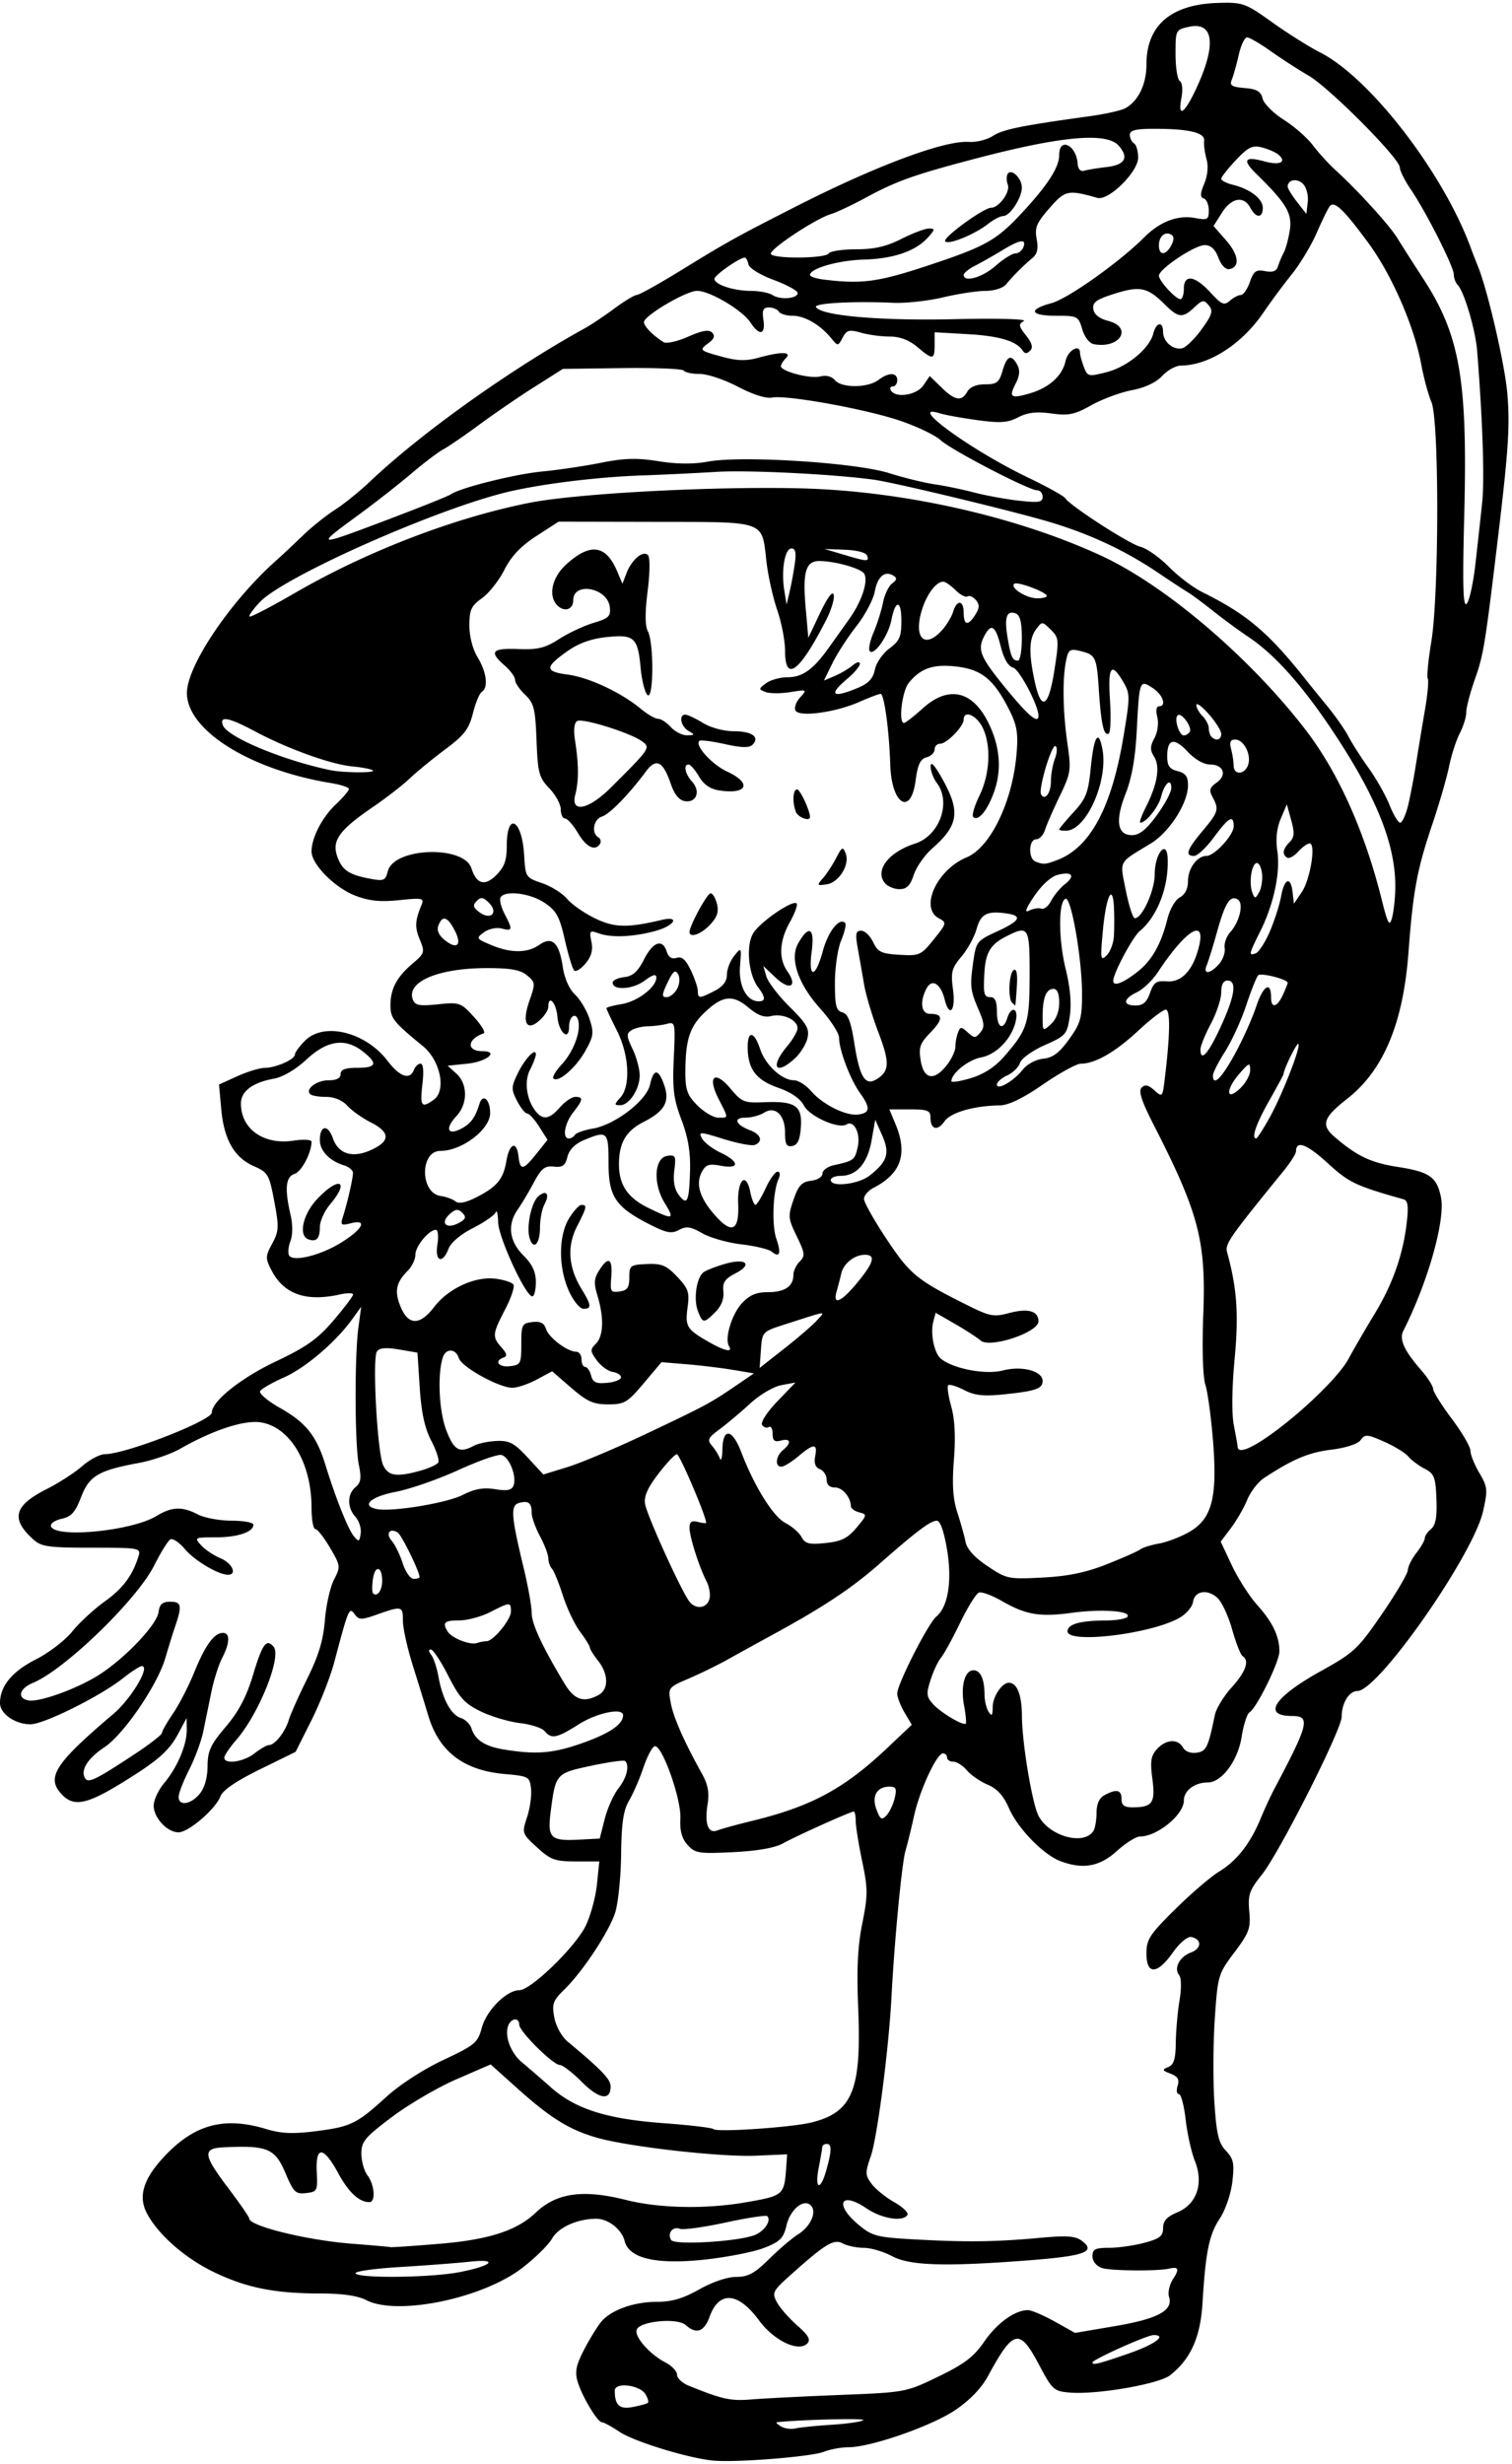
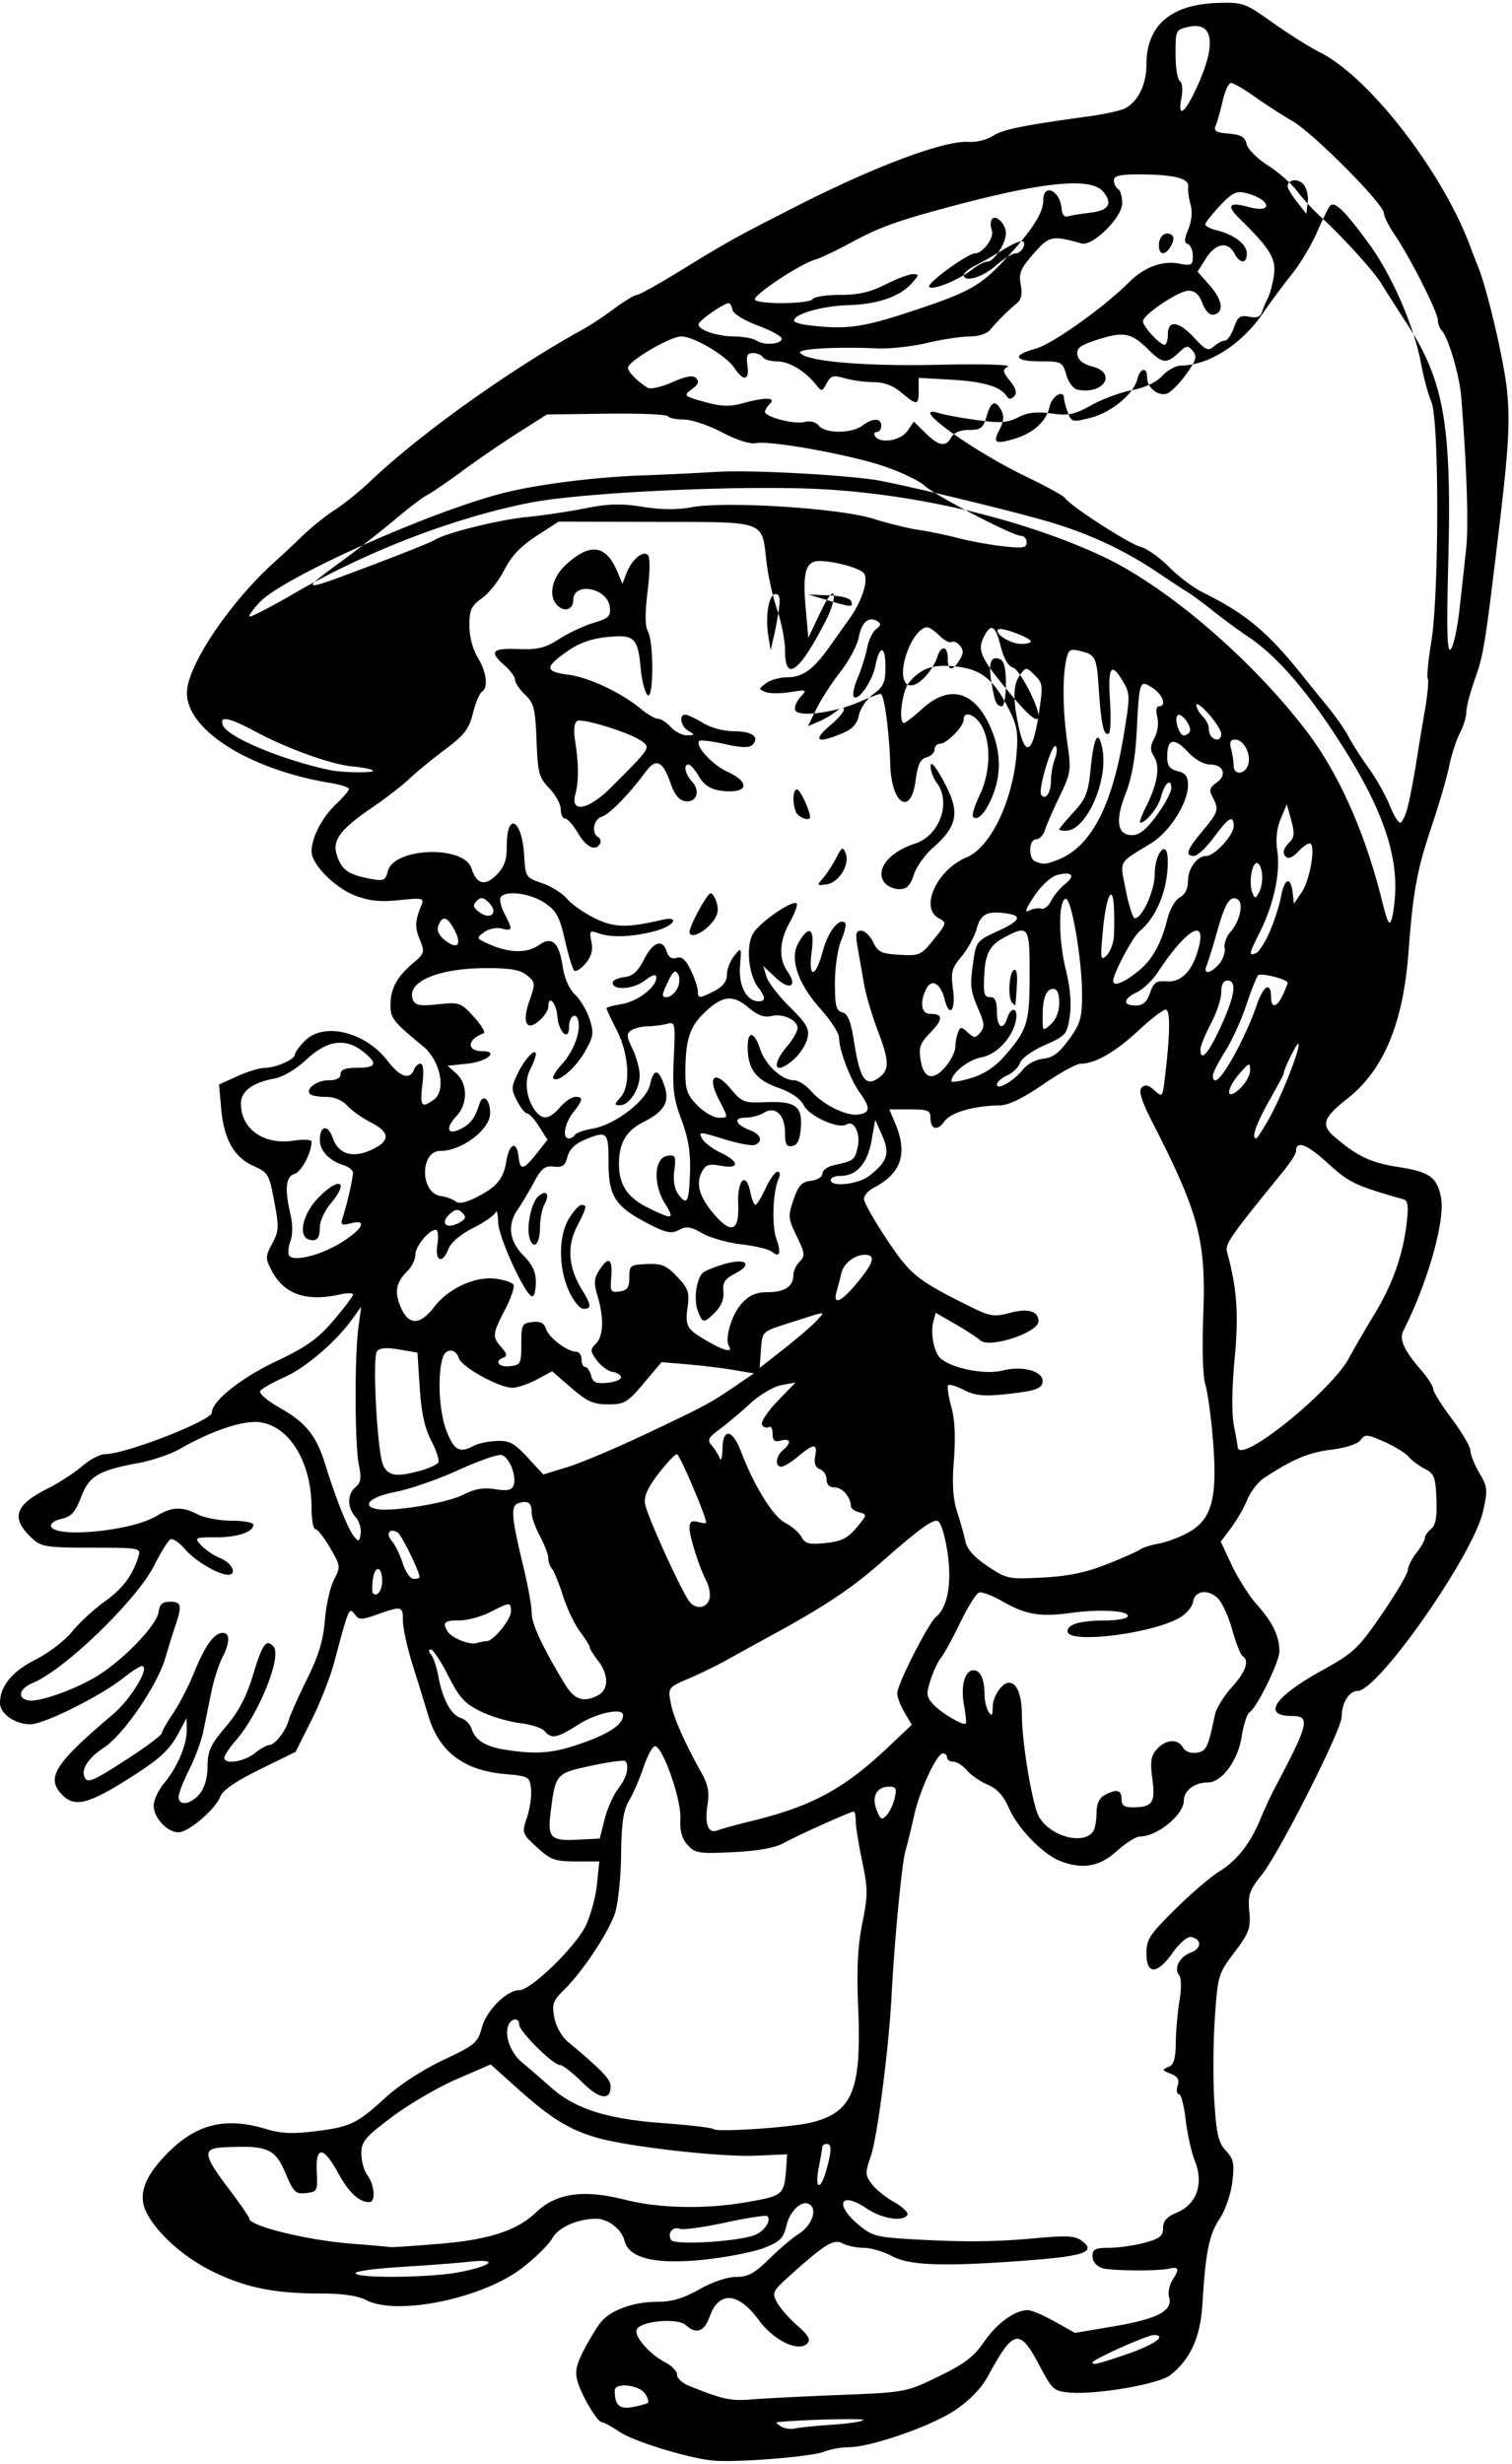
<svg xmlns="http://www.w3.org/2000/svg" width="341.25" height="555.938" viewBox="0 0 341.25 555.938">
-   <path d="M161.25 555.218c-5.423-.413-18.064-4.26-21.459-6.53-1.748-1.17-3.506-2.125-3.908-2.125-1.03 0-4.59-5.96-5.542-9.275-.628-2.192-.296-3.73 1.577-7.299 1.305-2.486 3.051-5.293 3.88-6.238 2.28-2.599 7.34-4.376 12.456-4.376 3.364 0 5.915-.75 9.57-2.812 2.958-1.67 6.344-2.813 8.331-2.813 2.687 0 4.152-.795 7.424-4.031 2.243-2.217 5.205-4.737 6.584-5.6 2.805-1.756 4.259-5.072 2.843-6.488-1.614-1.614-4.632.855-5.493 4.494-.686 2.901-1.439 3.66-5.02 5.065-2.316.91-8.324 2.1-13.35 2.644-10.988 1.192-17.173-.226-18.161-4.164-.667-2.658-3.713-5.047-6.425-5.04-4.23.012-8.504 1.921-9.933 4.438-.808 1.424-3.852 4.421-6.764 6.662-8.98 6.907-28.215 10.87-35.21 7.254-1.894-.98-5.354-1.486-10.182-1.49-10.431-.006-16.726-1.256-24.113-4.785-6.542-3.125-12.674-8.497-15.21-13.324-1.974-3.76-.827-7.64 3.714-12.566 6.887-7.472 13.65-9.336 23.275-6.415 3.292.999 5.98 1.116 11.033.482 7.991-1.004 9.342-1.657 16.02-7.752 2.993-2.73 8.39-6.225 12.864-8.327 7.146-3.358 7.778-3.887 8.69-7.27 1.06-3.94 5.59-8.474 8.465-8.474 2.599 0 12.682-9.78 14.982-14.533 1.1-2.274 2.243-6.473 2.538-9.332l.536-5.198h-5.3c-4.716 0-5.684-.35-8.757-3.167-3.418-3.131-3.442-3.207-2.248-6.825.664-2.012 1.065-4.912.89-6.443-.304-2.676-.532-2.803-5.94-3.282-9.277-.82-14.804-5.039-17.24-13.155-.685-2.287-2.255-7.37-3.488-11.293-1.233-3.924-2.242-8.46-2.242-10.079 0-3.385-.222-3.443-5.727-1.501-3.713 1.31-4.189 1.305-5.183-.055-1.211-1.656-1.365-1.291-4.571 10.8-.889 3.352-3.219 9.286-5.178 13.187l-3.563 7.094-8.086 3.97c-5.351 2.626-8.36 4.686-8.893 6.089-1.095 2.881-7.187 8.098-9.456 8.098-2.544 0-5.592-3.283-5.592-6.022 0-1.25 1.06-3.532 2.356-5.073 2.973-3.533 5.156-8.7 5.102-12.078l-.041-2.609-1.744 3.282c-2.183 4.106-4.493 6.163-12.491 11.12-8.067 5-11.082 5.668-13.71 3.04-3.915-3.915-2.013-6.972 11.435-18.38 4.02-3.409 8.41-10.78 6.421-10.78-.451 0-2.352 1.216-4.223 2.704-5.126 4.073-17.875 10.42-20.93 10.42-3.448 0-6.863-2.382-6.863-4.787 0-3.81 2.722-7.13 8.056-9.83 2.935-1.484 6.633-4.313 8.219-6.287 1.586-1.973 4.883-5.024 7.327-6.78 4.17-2.997 6.319-5.875 7.675-10.284.554-1.802.143-1.875-10.563-1.875-9.802 0-11.387-.224-13.201-1.865-5.166-4.672-4.368-7.634 3.068-11.385 2.688-1.357 6.274-3.677 7.967-5.155 1.694-1.48 4.014-2.694 5.156-2.701 4.714-.027 24.108-7.589 24.108-9.4 0-2.544 6.57-7.79 14.401-11.5 6.975-3.305 9.469-5.075 13.049-9.266 2.434-2.85 4.426-5.485 4.426-5.857 0-.372-1.372-.371-3.047.002-7.573 1.685-12.578-.08-15.332-5.404-1.444-2.792-1.435-3.182.13-6.09 1.511-2.805 1.555-3.727.459-9.54-1.145-6.064-1.41-6.52-4.618-7.935-4.417-1.95-6.724-5.99-7.348-12.87l-.503-5.541 4.114-1.866c2.262-1.027 5.043-1.876 6.179-1.887 2.571-.026 6.84-1.915 6.84-3.027 0-.456 1.036-1.865 2.302-3.13 4.258-4.259 13.634-1.95 18.618 4.584 2.748 3.603 5.024 4.379 5.929 2.02.297-.773.975-1.406 1.507-1.406.61 0 .763 1.731.413 4.688-.586 4.949-.193 5.466 2.601 3.423 2.84-2.077 1.448-8.84-2.483-12.06-6.664-5.459-7.324-6.288-7.324-9.204 0-3.718 1.414-6.388 4.996-9.43 2.712-2.304 2.795-2.577 1.632-5.384-1.172-2.828-1.1-4.256.396-7.888.612-1.487.152-1.582-5.038-1.04-4.27.446-6.767.193-9.898-1.002-4.637-1.771-9.9-7.076-9.9-9.978 0-3.092 2.4-7.735 5.509-10.66 1.61-1.514 2.928-3.06 2.928-3.433 0-.374-1.793-.972-3.984-1.329-18.31-2.983-32.579-11.894-32.579-20.346 0-6.102 9.737-20.584 20.008-29.759 1.465-1.308 4.256-3.92 6.2-5.803 1.946-1.882 5.177-4.468 7.18-5.746 2.004-1.278 5.587-4.168 7.961-6.42 11.507-10.92 31.646-25.282 48.469-34.567 1.401-.773 4.4-2.777 6.662-4.453 2.263-1.675 4.534-3.046 5.048-3.046.513 0 4.985-2.492 9.937-5.537 10.573-6.5 12.279-7.448 25.88-14.376 18.049-9.193 33.588-15.002 39.133-14.63 1.68.114 4.123-.495 5.43-1.35 2.23-1.463 6.488-2.33 21.782-4.437 3.49-.48 7.122-1.289 8.07-1.796 2.944-1.576 4.803-5.416 4.803-9.92 0-8.822 5.567-13.569 16.255-13.86 5.514-.15 6.066.05 12.148 4.394 3.505 2.503 8.356 5.555 10.781 6.781 11.215 5.673 27.725 27.043 33.954 43.95.38 1.03 1.16 3.044 1.735 4.473 2.143 5.337 5.942 21.716 6.54 28.194.667 7.238.314 12.872-2.035 32.489-2.952 24.658-3.296 26.775-5.233 32.256-1.077 3.045-1.96 6.42-1.963 7.5-.003 1.08-.661 3.22-1.463 4.756-.8 1.536-1.89 4.91-2.422 7.5-.531 2.588-2.225 8.432-3.763 12.986-3.472 10.28-4.357 15.037-5.405 29.037-1.193 15.943-5.643 26.547-13.825 32.95-5.412 4.234-5.973 5.903-2.882 8.571 5.032 4.344 8.218 5.862 14.287 6.807 7.193 1.12 8.819 2.258 9.756 6.83 1.04 5.075-2.914 19.124-8.48 30.125-.985 1.948.142 4.444 4.027 8.917 1.472 1.694 2.68 3.592 2.685 4.219.006.627 1.904 3.662 4.22 6.746 2.314 3.083 4.208 6.329 4.208 7.212s.904 3.137 2.009 5.01c1.855 3.145 1.92 3.8.842 8.614-2.212 9.887-23.647 40.552-28.365 40.58-1.885.01-3.547 2.728-3.552 5.806-.005 2.921-14.031 30.653-18.043 35.672-2.802 3.507-3.148 4.523-2.808 8.254.345 3.797-.016 4.79-3.358 9.238-3.657 4.867-3.761 5.218-4.425 14.95-.373 5.481-.417 13.946-.098 18.81.478 7.277.94 9.227 2.605 11 1.733 1.844 1.941 2.854 1.448 7.02-.325 2.739-1.562 6.356-2.83 8.272-2.41 3.643-3.206 7.524-3.897 19.03-.467 7.762-2.666 12.676-7.306 16.326-2.557 2.011-16.589 4.433-22.69 3.917-3.546-.3-3.92-.637-6.85-6.177-4.473-8.46-5.8-8.171-11.616 2.531-1.45 2.668-4.108 5.414-7.37 7.613-5.345 3.603-19.06 8.371-24.079 8.371-1.613 0-4.12.464-5.572 1.03-2.802 1.095-19.165 2.421-24.67 2.001zm26.577-8.116c3.531-.226 6.695-.697 7.031-1.046.447-.463-14.046-.104-19.546.485-.257.028.161.448.93.934.77.487 2.246.694 3.281.462 1.036-.232 4.773-.608 8.304-.835zm-41.61-4.938c.24-.208-.014-1.097-.563-1.975-1.31-2.09-6.904-2.734-6.904-.794 0 3.318 1.059 4.283 4.07 3.711 1.628-.31 3.157-.733 3.397-.942zm43.414-1.78c14.695-.58 14.833-.606 22.163-4.15 5.87-2.84 7.98-4.445 10.335-7.868 2.887-4.196 6.931-7.116 9.855-7.116.799 0 3.522 1.156 6.052 2.568l4.6 2.568 9.056-1.54c9.673-1.646 13.129-3.526 12.15-6.612-.308-.97.118-2.797.946-4.061 1.433-2.188 1.202-2.79-.882-2.298-2.595.613-13.39.512-15.234-.142-1.247-.443-2.11-1.526-2.11-2.647 0-1.589.61-1.899 3.737-1.899 2.055 0 5.641-.509 7.969-1.131 3.492-.934 4.232-1.517 4.232-3.33 0-1.614.85-2.551 3.202-3.534 4.402-1.84 6.008-6.52 3.977-11.596-.787-1.966-1.723-6.167-2.082-9.335-.358-3.169-1.047-5.761-1.531-5.761s-.611-.847-.283-1.881c.447-1.408.05-2.092-1.577-2.719-1.918-.738-1.98-.916-.534-1.5 1.252-.506 1.654-1.804 1.696-5.485.031-2.652.408-6.93.837-9.509.453-2.718.423-5.13-.072-5.74-1.27-1.568.064-4.13 2.665-5.119 2.447-.93 2.476-3.017.05-3.488-.845-.164-2.6 1.318-4.142 3.496-3.536 4.997-5.956 5.09-5.956.228 0-3.203.706-4.288 6.526-10.032 3.59-3.543 8.037-7.352 9.883-8.467 3.938-2.376 7.005-6.282 9.318-11.865.915-2.207 2.316-5.244 3.114-6.749 7.804-14.71 8.237-16.483 4.027-16.483-6.834 0-4.098-4.263 6.507-10.139 7.44-4.122 8.352-4.973 13.755-12.84 3.183-4.635 5.82-9.108 5.86-9.94.04-.834.916-2.588 1.947-3.899 1.032-1.31 1.875-2.793 1.875-3.293s.642-1.441 1.426-2.092c1.037-.86 1.366-2.705 1.206-6.757-.196-4.952-.493-5.715-2.666-6.839-1.345-.695-2.998-1.93-3.673-2.743-.675-.814-3.128-2.32-5.45-3.347-3.828-1.693-4.326-1.729-5.313-.378-.656.896-3.315 1.767-6.67 2.184-5.116.637-8.626 2.118-15.141 6.386-1.327.87-3.029 3.077-3.782 4.905-.754 1.828-2.411 4.702-3.683 6.387l-2.312 3.063 2.528 5.375c1.39 2.955 3.968 6.978 5.727 8.938 3.476 3.873 4.99 7.05 4.99 10.464 0 2.344-5.097 12.723-6.75 13.745-.549.338-1.348 2.838-1.777 5.554-.85 5.371-4.495 10.266-7.647 10.266-2.973 0-5.388 1.833-5.388 4.089 0 3.187-6.005 8.099-9.902 8.099-.874 0-3.223 1.477-5.221 3.281-3.9 3.524-7.635 4.197-12.706 2.288-3.897-1.467-9.626-7.347-11.631-11.938-1.235-2.828-2.67-4.413-4.82-5.324-1.685-.714-3.797-2.172-4.695-3.24-.897-1.068-2.268-1.942-3.047-1.942-.778 0-1.415-.422-1.415-.938a.932.932 0 00-.922-.937c-1.408 0-5.25 8.28-6.523 14.062-.625 2.836-1.505 6.422-1.955 7.97-.814 2.795-2.486 20.271-3.14 32.812-.614 11.787-3.203 31.783-4.66 35.999-1.304 3.769-1.291 4.308.152 6.264.869 1.178 3.167 3.044 5.108 4.147 1.941 1.103 3.288 2.398 2.992 2.876-1.013 1.638-5.79.87-9.267-1.49-5.842-3.964-7.296-.885-1.758 3.725 3.043 2.533 4.103 2.815 12.354 3.281 11.738.664 18.478.59 28.244-.306 6.478-.595 8.32-.468 9.844.682 3.196 2.41.56 3.382-11.775 4.341-19.082 1.484-27.075 1.246-31.126-.926-1.924-1.03-4.794-1.875-6.376-1.875-1.583 0-3.706-.443-4.72-.985-2.03-1.087-3.891.037-11.83 7.145-3.979 3.562-4.183 3.969-3.06 6.094.662 1.253 2.722 3.613 4.577 5.246 2.575 2.266 3.116 3.232 2.287 4.085-1.964 2.022-7.54-.653-10.901-5.23-4.687-6.384-9.005-6.708-11.128-.836-1.245 3.441-3 4.06-5.406 1.906-1.887-1.69-10.31-.9-11.053 1.035-.601 1.567 2.89 5.543 6.526 7.435 1.418.738 2.578 1.974 2.578 2.747 0 .772 1.16 1.874 2.579 2.448 7.723 3.126 9.478 3.509 14.296 3.114 2.836-.232 11.81-.685 19.944-1.006zm64.881-9.272c6.078-2.087 9.035-4.237 5.828-4.237-1.454 0-13.777 5.53-13.777 6.182 0 .662 1.238.359 7.95-1.945zm-150.84-18.432c7.458-1.438 9.054-3.098 2.265-2.356-2.835.31-9.888.848-15.672 1.196-5.784.348-10.294.992-10.023 1.432.72 1.164 16.96.976 23.43-.272zm-4.547-6.394c11.225-.93 17.518-2.965 21.812-7.058 4.657-4.438 10.676-5.282 20.315-2.848 7.613 1.922 18.134 2.115 27.3.5 8.32-1.465 8.449-1.58 8.904-7.974l.2-2.812-7.031.305c-8.03.349-29.078-2.048-36.076-4.107-6.178-1.818-10.331-4.403-17.724-11.029l-6.087-5.455-7.688 3.331c-4.229 1.833-10.793 5.669-14.588 8.525-6.12 4.607-6.9 5.54-6.9 8.273 0 1.694.62 3.899 1.377 4.9 1.605 2.122 1.889 6.038.437 6.038-2.333 0-4.672-2.175-7.062-6.565-3.317-6.095-5.126-6.182-4.823-.232.217 4.247.106 4.467-2.403 4.755-2.369.272-2.83-.174-4.652-4.485-2.37-5.61-4.08-6.32-14.045-5.832-4.743.231-4.558 1.69 1.172 9.26 2.578 3.405 4.687 6.465 4.687 6.8 0 1.687 12.95 4.882 22.969 5.668 4.64.363 8.648.718 8.906.787.258.07 5.208-.266 11-.745zm71.141-1.953c2.234-.849 3.893-3.299 2.905-4.287-.274-.274-4.52.373-9.436 1.438s-9.553 1.7-10.304 1.412c-1.616-.62-2.883 1.027-1.952 2.535.742 1.2 14.924.37 18.787-1.098zm16.247-14.724c1.227-4.416 1.239-5.859.05-5.859-.516 0-.956.316-.979.703-.022.387-.388 2.496-.811 4.688-.952 4.92.403 5.285 1.74.468zm-3.317-10.716c9.239-2.321 11.265-7.31 10.49-25.83-.365-8.707-.113-13.901.924-19.059 1.281-6.37 1.278-7.797-.029-14.062-.8-3.835-1.455-7.922-1.455-9.083 0-1.16-.201-2.109-.446-2.109-.724 0-12.908 5.48-15.961 7.18-1.818 1.012-5.796 1.712-11.25 1.98-7.75.382-8.588.25-10.275-1.616-1.306-1.445-1.78-3.17-1.637-5.96.227-4.454-4.193-16.83-5.826-16.313-.557.177-1.7 2.365-2.539 4.862-.84 2.497-2.285 5.824-3.212 7.393-1.293 2.19-1.713 5.045-1.802 12.273-.064 5.181-.69 11.104-1.389 13.162-1.504 4.427-7.327 13.193-11.424 17.198-2.575 2.517-2.834 3.243-2.258 6.317.374 1.99 1.668 4.318 3.03 5.451 7.644 6.36 9.675 8.476 9.675 10.087 0 3.31-2.574 2.912-6.49-1.004-2.102-2.102-4.333-3.823-4.958-3.823-1.534 0-9.177-7.58-9.177-9.101 0-1.67-1.812-1.526-2.474.197-.896 2.335.544 6.193 3.102 8.313 1.326 1.099 4.264 3.638 6.528 5.643 5.526 4.893 12.61 7.139 25.505 8.084 5.846.429 10.877 1.027 11.18 1.33.764.765 17.707-.389 22.168-1.51zm-46.724-68.448c.615-2.419 2.012-5.534 3.104-6.923 1.876-2.385 2.555-5.141 1.52-6.175-.255-.256-3.696.222-7.644 1.064-7.972 1.699-8.055 1.791-9.15 10.252-.788 6.091-.111 6.768 6.422 6.424l4.63-.243 1.118-4.399zm110.301 2.684c.384-.604.705-2.454.713-4.112.01-2.01.618-3.337 1.827-3.984 2.705-1.448 3.812-1.185 3.812.904 0 1.424.62 1.872 2.578 1.861 4.406-.024 5.096-1.036 4.381-6.425-.525-3.959-.334-5.2 1.031-6.71 2.021-2.232 4.735-2.399 5.876-.36.497.889 1.735 1.363 3.062 1.172 2.211-.316 2.604-1.126 4.142-8.546.297-1.43 2.006-4.224 3.798-6.207 3.187-3.528 4.064-6.05 2.45-7.047-.444-.275-1.503-2.98-2.354-6.014-.851-3.033-2.355-6.245-3.342-7.139-2.27-2.054-5.131-1.559-5.492.95-.152 1.058-1.47 2.628-2.93 3.49-6.235 3.684-25.387 6.034-25.387 3.116 0-1.607 2.881-2.424 8.616-2.44 2.419-.008 4.63-.39 4.914-.849.816-1.32-5.922-1.79-12.575-.88-7.206.987-10.35.455-15.784-2.67-2.226-1.281-4.561-2.132-5.19-1.89-.628.24-2.543 3.333-4.256 6.873-1.713 3.539-3.649 7.067-4.301 7.84-.653.774-1.704 3.015-2.336 4.981-1.01 3.148-.941 3.803.583 5.487 1.744 1.927 6.809 4.93 7.366 4.367.165-.167-.016-2.025-.401-4.129-.797-4.346.164-7.893 2.14-7.893 1.569 0 2.468 1.976 2.488 5.467.007 1.376.423 3.135.923 3.908.711 1.1.912.86.923-1.105.014-2.343 2.093-5.458 3.644-5.458 1.847 0 2.935 2.747 2.95 7.454.02 6.111 2.325 19.915 3.778 22.63 2.456 4.589 10.227 6.7 12.353 3.358zm-77.086-2.26c13.45-3.271 20.823-7.25 30.632-16.527l5.462-5.167-1.64-2.779c-.903-1.528-1.641-3.462-1.641-4.296 0-2.079 6.989-15.821 8.818-17.34 2.675-2.22 3.609-8.095 2.413-15.183-.68-4.035-1.536-6.452-2.283-6.452-1.438 0-4.526 2.318-12.924 9.702-6.316 5.552-12.679 9.775-24.149 16.026-3.352 1.826-7.896 4.33-10.099 5.565-2.202 1.234-6.146 3.165-8.764 4.291-4.726 2.033-4.754 2.07-4.133 5.497.59 3.263 3.022 8.778 7.084 16.071 1.305 2.342 1.652 4.225 1.246 6.761-.73 4.561.114 6.792 2.252 5.954.898-.353 4.375-1.308 7.726-2.123zm32.246-5.166c.495-2.118.286-2.578-1.175-2.578-2.865 0-4.083 2.165-2.927 5.205.85 2.237 1.179 2.425 2.247 1.285.689-.733 1.523-2.494 1.855-3.912zm-156.88-.937c1.118-1.34 1.771-3.611 1.79-6.227.027-3.475.667-4.866 4.102-8.907 2.893-3.404 4.658-6.74 6.106-11.538 2.186-7.244 3.08-8.477 4.716-6.506 1.848 2.228-3.358 15.166-8.46 21.023-1.475 1.693-2.682 3.486-2.682 3.984 0 1.59 4.351.97 6.818-.97 1.311-1.031 2.78-1.875 3.263-1.875 1.315 0 3.667-2.97 4.456-5.625.383-1.29 2.265-5.51 4.183-9.379 2.563-5.173 3.617-8.659 3.979-13.167.27-3.373 1.194-7.49 2.053-9.151 1.515-2.93 1.488-3.142-.904-7.223-1.355-2.313-2.845-4.205-3.312-4.205-.467 0-.849-2.166-.849-4.813 0-10.089-4.838-18.217-11.46-19.253-3.716-.582-10.791 1.734-18.162 5.945-2.113 1.207-6.332 2.654-9.375 3.215-9.096 1.677-11.191 2.92-13.028 7.729-1.296 3.393-2.19 4.386-4.382 4.868-1.515.333-2.594 1.094-2.398 1.691.902 2.75 18.197 1.078 23.76-2.296 3.526-2.139 5.83-2.23 9.391-.373 1.477.77 4.9 1.403 7.608 1.406 2.707.003 4.922.413 4.922.91 0 1.654-3.569 2.846-8.522 2.846-4.757 0-4.849.05-3.275 1.79.89.983 2.855 2.3 4.364 2.926 2.636 1.091 3.848 3.721 1.715 3.721-2.21 0-7.542-3.17-9.753-5.798-1.278-1.518-2.76-2.492-3.291-2.163-.533.329-2.177 2.994-3.655 5.922-3.907 7.739-20.175 23.475-27.335 26.44-3.048 1.264-3.646 3.39-1.108 3.946 2.408.528 11.158-2.628 16.096-5.805 5.91-3.802 12.989-11.274 13.361-14.104.236-1.793.86-2.344 2.652-2.344 2.532 0 2.697.864 1.074 5.625-.527 1.547-1.506 4.705-2.176 7.019-1.781 6.146-9.405 17.307-13.819 20.228-3.758 2.487-5.413 5.167-4.3 6.966.71 1.15 2.398.332 11.018-5.345 3.48-2.293 6.328-4.499 6.328-4.903 0-.404 1.122-2.375 2.492-4.38 1.37-2.006 3.52-6.179 4.776-9.272 2.488-6.125 4.509-8.907 6.472-8.907 1.664 0 1.597 2.256-.17 5.673-.787 1.521-1.883 4.98-2.436 7.687l-1.815 8.867c-.446 2.17-1.88 6.058-3.19 8.64-1.308 2.583-2.379 5.343-2.379 6.134 0 2.129 2.727 1.742 4.74-.672zm86.552-11.526c6.077-2.171 9.02-4.204 9.02-6.232 0-1.76-5.889-.55-9.995 2.054-4.957 3.144-6.174 3.387-7.71 1.536-.582-.702-3.096-1.517-5.586-1.812-2.49-.295-6.468-1.479-8.84-2.631-3.602-1.75-4.806-3.07-7.324-8.031-1.657-3.265-3.423-5.937-3.925-5.937-.561 0-.54.452.056 1.172.533.645 1.274 2.86 1.647 4.922.92 5.092 2.846 8.655 5.056 9.357 1.01.32 2.086 1.367 2.39 2.325.84 2.646 3.052 4.085 7.359 4.79 7.331 1.198 11.177.872 17.852-1.513zm3.457-10.773c2.342-1.254 2.315-4.701-.062-7.723-1.031-1.31-1.875-2.662-1.875-3.001 0-.34-1.002-1.961-2.226-3.602-1.224-1.642-2.963-5.305-3.865-8.141-.902-2.836-2.01-5.557-2.462-6.047-.452-.49-.822-1.55-.822-2.358 0-.806-.844-3.04-1.875-4.965-1.031-1.924-1.875-4.273-1.875-5.22 0-2.29-.69-2.862-2.793-2.312-2.04.534-1.886 2.81.996 14.752.988 4.095 1.797 8.638 1.797 10.096 0 2.474 2.379 7.58 7.44 15.976 2.196 3.64 4.276 4.335 7.622 2.545zm-25.253-12.154c1.519 0 5.504-4.85 5.504-6.7 0-2.166-.184-2.16-4.688.137-2.021 1.031-5.169 1.875-6.994 1.875-3.361 0-3.867.498-2.575 2.531.95 1.494 5.031 3.082 6.599 2.567.687-.226 1.656-.41 2.154-.41zm50.35-9.744c.187-.964-.122-2.647-.685-3.74-1.679-3.257-3.849-10.056-3.849-12.056 0-1.405.464-1.745 1.875-1.376 1.031.27 1.875.355 1.875.19 0-1.459-5.98-15.462-6.602-15.462-.446 0-2.34 2.002-4.209 4.449-2.432 3.184-3.275 5.116-2.968 6.797.514 2.814 8.355 20.019 10.06 22.073 1.55 1.868 4.07 1.378 4.504-.875zm-73.909-3.85c0-3.336-1.603-3.686-2.077-.454-.227 1.544-.215 3.005.026 3.246.91.91 2.051-.644 2.051-2.792zm8.438-.86c0-1.266-4.047-9.525-4.937-10.075-1.802-1.114-2.767.247-1.337 1.887.742.851 1.857 3.13 2.478 5.063.62 1.934 1.729 3.516 2.462 3.516.733 0 1.333-.176 1.333-.391zm155.156-2.925c3.61-1.432 7.001-2.937 7.538-3.346.537-.408 2.415-.996 4.175-1.306 1.759-.31 4.79-1.458 6.736-2.552 5.211-2.928 6.494-7.696 5.493-20.418-.426-5.414-1.209-11.204-1.74-12.867-.577-1.81-.766-8.211-.47-15.945.63-16.502-1.008-22.761-11.16-42.623-2.79-5.46-3.52-7.71-2.754-8.476.767-.767 1.529-.605 2.871.61 1.781 1.611 1.84 1.55 2.325-2.413 1.239-10.12 1.325-15.786.24-15.786-.603 0-3.41 2.152-6.238 4.782-5.174 4.812-9.696 7.406-12.913 7.406-.956 0-4.8 2.11-8.543 4.687-4.554 3.138-7.787 4.701-9.776 4.729-5.841.08-11.063 1.591-12.477 3.611-1.589 2.268-3.151 1.824-3.151-.895 0-1.556-.672-1.82-4.64-1.82h-4.64l1.36 3.252c2.84 6.8 1.318 11.234-4.97 14.477-1.16.598-2.11 1.716-2.11 2.485 0 .769 2.31 4.867 5.134 9.108 5.278 7.926 6.757 9.14 17.998 14.766 5.23 2.618 6.148 2.801 9.51 1.896 4.354-1.173 6.733-.522 6.733 1.843 0 2.51-10.955 6.142-13.057 4.33-.81-.7-3.426-2.394-5.812-3.767l-4.338-2.495-.533 2.036c-.691 2.642.211 7.077 1.69 8.304 2.758 2.289 10.096 3.695 14.002 2.683 4.323-1.12 8.985.107 8.985 2.365 0 1.738-1.6 2.291-8.747 3.023-4.609.473-6.59.256-8.982-.981-1.688-.873-3.3-1.358-3.58-1.077-.282.281.03 2.443.69 4.805.804 2.87 1.003 6.84.6 11.98-.439 5.594-.23 8.834.768 11.905.754 2.32 1.592 5.325 1.862 6.678.319 1.599 2.053 3.506 4.956 5.448 4.321 2.893 4.721 2.975 12.433 2.575 5.776-.3 9.775-1.13 14.532-3.017zm-56.542-8.222c2.407-2.858 2.436-3.014.648-3.462-1.03-.258-1.89-.89-1.91-1.406-.084-2.104-1.906-4.219-3.635-4.219-1.183 0-1.843-.636-1.843-1.775 0-.976-.68-2.036-1.513-2.355-1.024-.393-1.369-1.335-1.067-2.913.562-2.942-.304-2.94-3.811.012-1.532 1.289-3.252 2.343-3.822 2.343-1.506 0-1.27-2.389.37-3.75 1.982-1.645 1.746-2.725-.469-2.146-1.45.38-1.875.029-1.875-1.55 0-1.121-.393-1.796-.873-1.5-.48.297-1.162.071-1.515-.5-.355-.575 1.192-2.947 3.45-5.294l4.094-4.254-3.18.594c-1.77.331-4.886 2.166-7.03 4.142-2.12 1.951-5.22 4.557-6.89 5.792-2.633 1.944-2.868 2.44-1.764 3.715.702.808 1.509 2.103 1.793 2.876.284.774.55-.175.591-2.109.102-4.865 2.237-4.549 4.213.624 2.976 7.793 7.22 14.619 9.975 16.044 1.488.769 3.139 2.208 3.668 3.197.803 1.5 1.705 1.724 5.419 1.343 3.558-.364 4.963-1.059 6.976-3.45zm-113.07-2.441c-1.905-2.104-1.895-5.136.021-6.727 1.19-.987 1.344-2.037.734-5.036-.92-4.536-.984-24.39-.098-30.977l.63-4.687-2.028 2.812c-3.724 5.165-10.535 10.976-15.387 13.129-2.64 1.172-5.066 2.56-5.39 3.083-.324.524 1.688 2.238 4.47 3.808 5.86 3.307 8.225 6.261 10.241 12.793 2.34 7.576 5.126 14.567 6.443 16.165 1.092 1.326 1.26 1.258 1.535-.62.17-1.158-.357-2.843-1.171-3.743zm24.173-4.946c2.72-1.387 4.675-1.737 7.332-1.312 2.727.436 3.755.235 4.156-.81.803-2.091-.99-6.568-2.767-6.912-.86-.167-5.254 1.384-9.766 3.447-4.512 2.062-10.84 4.258-14.063 4.878-5.67 1.091-7.908 3.153-4.219 3.884 3.4.674 15.763-1.357 19.327-3.175zm-9.517-5.49c1.915-.532 3.724-1.359 4.02-1.838.296-.478-.405-2.678-1.558-4.887-1.485-2.845-2.247-6.333-2.614-11.963l-.517-7.946-4.174-.709c-2.94-.5-4.41-.368-4.976.446-1.068 1.536.086 22.754 1.393 25.622 1.133 2.487 3.03 2.774 8.426 1.275zm50.893-8.286c13.553-6.421 14.449-6.902 20.277-10.872l4.098-2.791-4.687-.788c-2.578-.433-7.271-1.003-10.428-1.267l-5.74-.48-4.016 4.762c-3.675 4.358-4.357 4.762-8.031 4.762-3.334 0-4.747-.633-8.327-3.732l-4.313-3.733-3.465 1.858c-1.906 1.021-4.382 1.857-5.502 1.857-3.018 0-11.45-4.66-12.091-6.683-.703-2.212-2.952-2.283-3.631-.114-1.232 3.934-.83 12.163.804 16.406 1.741 4.526 2.968 5.217 6.199 3.488.992-.531 3.332-1.023 5.2-1.094 2.853-.107 3.964.488 6.949 3.72l3.553 3.848 5.482-1.686c3.015-.927 10.966-4.285 17.67-7.46zm139.637 1.086c7.37-4.95 16.604-13.735 18.91-17.988 1.282-2.367 3.928-6.925 5.88-10.13 4.065-6.673 6.424-13.337 7.27-20.533.451-3.843.286-5.094-.71-5.376-10.907-3.09-12.292-3.752-17.176-8.216-4.681-4.278-7.092-5.157-7.092-2.586 0 .52-1.263 2.499-2.807 4.398-12.39 15.235-13.251 16.48-12.732 18.378 2.228 8.143 2.634 13.95 1.683 24.075-.615 6.54-.683 12.323-.177 14.905.454 2.32.845 4.536.867 4.922.08 1.36 2.322.678 6.084-1.85zM140.156 310.78c0-.515-.844-1.067-1.875-1.227-1.031-.159-2.637-1.325-3.57-2.591-1.533-2.084-1.555-2.44-.233-3.762 1.727-1.727 1.874-5.82.386-10.784-.907-3.027-.822-3.964.544-6.05 1.995-3.044 2.907-2.31 2.533 2.04-.258 2.992-.077 3.277 1.903 2.997 1.744-.248 2.187-.888 2.187-3.164 0-2.701.21-2.862 3.957-3.025 3.354-.146 4.397.29 6.839 2.853 2.507 2.633 2.815 3.513 2.373 6.776-.6 4.422-.238 5.053 4.463 7.776 3.784 2.192 5.82 2.67 4.878 1.146-1.056-1.709.598-7.216 2.919-9.719 1.704-1.839 3.22-2.485 5.828-2.485 3.816 0 5.774-1.312 5.774-3.87 0-.891.64-2.26 1.42-3.04 1.269-1.269 1.198-1.88-.666-5.715-1.955-4.024-2-4.544-.717-8.256 1.11-3.211 1.859-4.018 3.948-4.259 1.457-.168 2.578-.873 2.578-1.623 0-.729 1.16-1.58 2.578-1.89 4.504-.988 4.733-1.163 5.385-4.134.674-3.066-.854-6.099-2.544-5.054-1.78 1.1-8.331-1.82-9.612-4.283-.817-1.57-2.858-2.971-5.87-4.03-4.972-1.746-6.812-4.232-6.812-9.202 0-3.757 1.49-3.493 2.808.498 1.19 3.608 4.917 7.046 7.637 7.046.965 0 2.701 1.096 3.858 2.435 2.676 3.098 8.045 5.73 10.775 5.281 2.604-.428 2.651-1.51.215-4.931-2.18-3.06-4.668-9.658-4.668-12.375 0-1.02-1.893-3.958-4.206-6.532-5.036-5.601-6.98-11.286-5.038-14.74 2.42-4.304 3.772-3.553 3.074 1.706-.836 6.3.808 6.27 2.519-.045 1.196-4.415 3.731-7.594 5.025-6.3.289.289-.113 2.053-.893 3.92-.782 1.872-1.418 6.183-1.418 9.607 0 5.178.278 6.285 1.676 6.65 1.27.332 1.926 2.02 2.702 6.949 1.225 7.78 2.458 9.743 5.087 8.1 2.878-1.796 2.936-3.76.315-10.625-1.353-3.544-2.786-8.342-3.184-10.663-.398-2.32-1.045-6.011-1.436-8.203-.59-3.3-.46-3.984.762-3.984.811 0 2.03 1.16 2.706 2.578 1.069 2.238 1.853 2.615 5.954 2.855 4.514.264 4.857.11 7.739-3.476 2.925-3.64 2.959-3.783 1.128-4.763-4.375-2.341-.457-10.928 6.267-13.738 5.39-2.252 10.357-12.535 11.277-23.349.395-4.64.102-6.434-1.608-9.844-3.445-6.867-6.157-9.139-11.741-9.836-5.353-.669-8.256.3-10.983 3.667-1.517 1.873-2.367 9.031-1.072 9.031.324 0 2.224-1.477 4.221-3.281 5.76-5.204 11.162-4.066 14.758 3.109 2.639 5.266 3.13 10.507 1.446 15.447-1.486 4.362-3.676 7.064-4.808 5.932-.342-.343.3-2.524 1.43-4.846 2.407-4.957 2.67-11.506.62-15.47-1.408-2.724-4.194-3.823-4.194-1.655 0 1.546-3.811 5.452-5.32 5.452-.683 0-1.243.583-1.243 1.296 0 .714-.823 1.513-1.829 1.776-1.394.364-1.98 1.618-2.465 5.265-1.07 8.073-5.435 5.351-5.712-3.562-.239-7.691-1.371-16.025-2.178-16.025-.386 0-2.549.815-4.806 1.813-5.329 2.354-13.465 3.476-14.387 1.982-.375-.606.075-1.936.999-2.957 1.654-1.828 1.62-1.847-2.216-1.233-2.143.342-4.65.33-5.573-.027-1.583-.614-1.575-.724.144-1.99 1-.736 3.169-1.338 4.818-1.338 3.36 0 5.804-1.735 9.249-6.563 1.287-1.805 3.416-4.792 4.731-6.64 2.8-3.93 4.315-8.573 3.324-10.177-.73-1.18-6.498-2.81-10.081-2.848-3.071-.033-3.83 2.452-3.143 10.29l.617 7.031 2.678-5.625c1.695-3.56 2.819-5.048 3.06-4.055.21.864-.55 3.395-1.687 5.625-6.007 11.78-9.293 14.261-9.293 7.015 0-2.24-.792-6.377-1.761-9.193-.97-2.817-2.062-7.706-2.429-10.865-1.1-9.486.226-9.006-24.994-9.057l-21.938-.045-5.003 3.242c-3.52 2.28-5.662 4.542-7.225 7.627-1.223 2.412-3.5 5.295-5.061 6.407-2.425 1.726-2.839 2.623-2.839 6.153 0 2.48.749 5.36 1.872 7.202 2.02 3.313 2.446 6.826.94 7.757-.515.319-1.422 2.504-2.014 4.856-.897 3.563-1.942 4.922-6.263 8.147-2.852 2.13-6.468 5.091-8.034 6.582-1.566 1.49-5.283 4.373-8.26 6.406-7.57 5.167-9.313 7.562-8.078 11.104 1.098 3.149 2.61 4.18 7.467 5.09 3.053.573 3.432.41 3.962-1.698 1.349-5.376 17.202-5.922 18.875-.65 1.134 3.572 3.031 4.094 5.588 1.537 1.844-1.844 2.383-3.334 2.383-6.589 0-7.903 3.453-6.03 3.928 2.132.285 4.895.359 5.008 4.04 6.263 2.063.703 4.594 2.287 5.626 3.52 1.031 1.234 3.846 3.208 6.256 4.386 4.384 2.144 7.326 2.222 15.072.396 4.287-1.01 2.98 1.305-1.406 2.492-4.998 1.351-9.895 1.556-12.752.534-2.045-.732-2.165-.596-1.658 1.883.386 1.892-.003 3.326-1.335 4.913-1.034 1.234-2.186 1.945-2.56 1.582-.374-.364-1.319-3.47-2.1-6.902-1.206-5.302-1.897-6.562-4.592-8.378-3.228-2.176-8.889-2.877-9.908-1.228-.31.501.087 2.168.882 3.704 1.894 3.663 1.835 3.958-.665 3.331-1.182-.296-2.933.082-3.984.859-1.81 1.339-1.755 1.437 1.61 2.854 4.447 1.872 8.186 1.865 10.878-.02 2.892-2.026 4.477-.557 5.297 4.913.396 2.64 1.468 5.073 2.776 6.298 1.172 1.097 2.645 3.57 3.274 5.497 1.023 3.13.92 3.9-.976 7.274-2.117 3.767-6.122 7.21-7.17 6.164-.304-.304.52-1.709 1.83-3.121 2.634-2.84 4.352-7.3 3.795-9.846-.473-2.156-2.095-1.136-2.095 1.317 0 3.34-2.33 1.292-2.635-2.315-.268-3.168-2.053-5.065-2.053-2.183 0 .694-.854 2.034-1.897 2.978-2.985 2.701-4.113.642-2.372-4.33 1.386-3.959 1.365-4.194-.528-5.768-1.494-1.242-3.686-1.64-9.026-1.64-11.033 0-18.289 3.088-16.74 7.125.498 1.296 1.486 1.479 5.658 1.048 4.882-.503 5.16-.406 8.13 2.858 1.69 1.858 2.677 3.518 2.19 3.689-3.746 1.313-3.936 4.03-.282 4.03 3.833 0 1.017 2.355-3.362 2.812l-4.49.469 1.984 1.786c2.577 2.318 2.581 6.833.01 9.57-2.598 2.765-2.054 4.437.945 2.913 2.252-1.145 3.242-2.466 4.237-5.657.759-2.435 2.418-1.009 2.418 2.079 0 3.678-6.383 8.527-11.224 8.527-4.655 0-4.61 9.503.047 10.168 1.249.179 2.766.731 3.37 1.228.733.601 2.32.28 4.751-.959 4.62-2.357 6.041-4.086 6.727-8.183.665-3.975 2.31-4.63 2.719-1.082.384 3.338 1.043 3.25 4.07-.545l2.492-3.123-1.88-2.97c-1.035-1.634-2.251-2.971-2.703-2.971-.452 0-1.48-1.275-2.286-2.833-1.334-2.58-1.328-3.12.062-6.05 1.6-3.37 4.167-6.121 4.167-4.464 0 .52-.592 2.087-1.316 3.482-1.383 2.665-.763 6.89 1.391 9.487 1.585 1.91 3.067 1.625 5.375-1.028 1.12-1.29 2.673-2.344 3.45-2.344 1.868 0 1.783.64-.463 3.494-1.95 2.48-2.524 5.881-.992 5.881.485 0 1.108-.366 1.385-.814.277-.448 2.095-1.085 4.04-1.414 4.991-.847 12.11-6.314 12.9-9.906.803-3.656 1.9-3.643 3.184.039 1.329 3.812.154 5.93-4.648 8.38-3.993 2.037-5.565 4.77-5.542 9.635.021 4.579 1.979 7.475 6.576 9.728 5.687 2.787 6.067 2.677 3.74-1.087-2.684-4.344-2.351-10.21.604-10.631 1.838-.262 1.984.044 1.569 3.281-.299 2.329.029 4.222.943 5.444 1.955 2.615 2.39 1.745 2.602-5.196.133-4.356-.41-7.63-1.935-11.678-1.777-4.713-2.057-6.964-1.731-13.891.375-7.978.322-8.248-1.543-7.747-1.063.285-2.987.531-4.277.546-1.289.015-2.96.418-3.715.895-1.192.754-1.161 1.31.234 4.236.884 1.853 1.606 4.526 1.606 5.94 0 3.126-2.369 6.74-4.417 6.74-1.353 0-1.348-.166.053-1.715 2.368-2.616 2-9.65-.792-15.16-1.289-2.544-2.343-4.795-2.343-5.002 0-.208 1.537-.627 3.415-.932 3.591-.583 7.835-3.82 7.835-5.976 0-.904-.777-.697-2.685.714-2.662 1.967-7.16 2.228-7.16.415 0-.516 1.167-1.072 2.592-1.236 1.933-.222 3.07-1.235 4.472-3.984 2.057-4.031 4.187-4.766 5.137-1.772.407 1.282 1.143 1.744 2.23 1.399 1.18-.375 2.053.39 3.205 2.805.871 1.826 1.584 3.939 1.584 4.695 0 1.72.372 1.714 3.796-.056 1.88-.972 2.766-2.141 2.766-3.647 0-1.218.744-3.134 1.652-4.256 1.628-2.01 1.647-1.975 1.308 2.292-.357 4.484 1.49 7.978 4.217 7.978 1.598 0 1.558-.935-.137-3.173-2.243-2.963-2.799-9.6-1.03-12.3 1.707-2.604 8.856-7.473 9.714-6.615.3.3-.372 2.182-1.495 4.18-2.404 4.278-2.611 8.24-.58 11.139 2.39 3.413.553 4.436-2.613 1.456l-2.821-2.655.688 2.343c.379 1.29 2.748 4.385 5.265 6.879 3.839 3.803 4.487 4.937 4.018 7.03-.308 1.374-1.596 3.447-2.862 4.607-4.344 3.978-5.647 1.906-1.73-2.749 1.289-1.532 2.344-3.371 2.344-4.087 0-1.855-3.321-3.386-5.927-2.732-1.58.397-3.067-.161-5.192-1.95-3.573-3.006-5.94-2.679-10.111 1.4-3.149 3.078-4.083 6.134-4.083 13.354 0 3.881.45 5.092 2.74 7.383 1.508 1.507 3.617 2.74 4.688 2.74 2.363 0 2.358.265.076-4.211-2.624-5.147-.89-6.623 2.712-2.31 2.513 3.01 3.055 3.226 7.615 3.037 6.995-.289 8.588.803 8.236 5.646-.208 2.844-.735 4.001-1.926 4.227-1.306.248-1.641-.35-1.641-2.924 0-4.076-2.185-6.183-4.75-4.58-.983.613-2.872 1.115-4.199 1.115-2.844 0-2.247 1.586 1.071 2.848 2.459.934 2.965 2.563 1.028 3.306-.673.259-3.826-.34-7.007-1.33-5.41-1.684-5.726-1.693-4.902-.153.485.906 2.373 2.355 4.195 3.22 4.314 2.047 4.362 3.765.083 2.962-2.688-.504-3.41-.271-4.298 1.39-1.445 2.7-.509 5.83 2.908 9.722 3.858 4.393 5.54 3.599 5.286-2.497-.227-5.471 1.788-7.437 2.74-2.673.319 1.591.843 2.882 1.165 2.869.323-.014 1.36-1.701 2.304-3.75.945-2.05 2.15-3.726 2.679-3.726.57 0 .661.667.225 1.64-1.285 2.867-1.56 10.446-.49 13.515 1.147 3.29.75 4.369-1.062 2.881-.657-.539-3.726-1.276-6.82-1.637-3.093-.362-7.072-1.488-8.84-2.503-2.627-1.506-3.59-1.645-5.254-.754-1.69.905-2.82.692-6.628-1.245-7.706-3.923-9.279-6.27-9.273-13.85.006-7.126-.266-7.38-5.533-5.18-2.043.854-3.34 2.163-3.746 3.782-.5 1.991-1.102 2.424-3.074 2.21-2.029-.22-2.81.4-4.508 3.574-1.13 2.112-2.756 4.843-3.614 6.068-2.413 3.445-1.964 7.178 1.252 10.393 2.029 2.03 2.812 3.706 2.812 6.022 0 1.765-.357 3.209-.793 3.209-1.516 0-7.644-13.289-7.718-16.737-.041-1.88-.292-2.88-.557-2.219-.265.66-2.568 2.258-5.118 3.55-2.772 1.404-4.99 3.278-5.514 4.659-1.362 3.582-3.14 2.895-2.513-.972.293-1.804.137-3.281-.346-3.281-1.579 0-4.628 3.706-4.628 5.625 0 1.031-.771 2.645-1.713 3.587-2.67 2.671-3.067 4.69-1.607 8.184 1.754 4.199 4.352 4.208 7.541.027 3.192-4.185 9.22-6.974 13.834-6.403 1.938.24 3.775.843 4.082 1.34.307.496-.54 3.02-1.884 5.607-2.89 5.57-2.944 6.161-.8 8.58 1.202 1.358 1.327 1.961.468 2.262-2.224.778-1.164 2.252 1.407 1.956 2.429-.28 2.578-.567 2.578-4.984 0-4.38.164-4.706 2.497-4.976 1.815-.21 2.658.216 3.084 1.557.626 1.971 4.824 5.138 6.812 5.138.66 0 1.2.773 1.2 1.719 0 .945.373 1.718.829 1.718.455 0 1.056.873 1.335 1.94.407 1.557 1.123 1.88 3.625 1.64 1.715-.164 3.118-.72 3.118-1.236zm17.344-15c-1.013-2.665-.295-7.539 1.285-8.715.582-.433 2.736-1.276 4.785-1.872 4.795-1.397 6.432.048 2.41 2.127-2.397 1.24-2.932 2.046-2.717 4.096.173 1.65-.467 3.287-1.81 4.63-2.614 2.614-2.864 2.598-3.953-.265zm-29.088-4.453c-2.395-5.277-2.389-12.463.015-16.406 1.022-1.676 2.286-3.047 2.81-3.047 1.322 0 1.222.48-1.02 4.875-2.29 4.488-1.941 9.214 1.04 14.103 2.244 3.682 2.317 4.46.416 4.46-.8 0-2.265-1.79-3.26-3.985zm-8.863-11.898c-.808-2.545.364-8.19 1.978-9.53 1.822-1.512 2.595-.471 1.361 1.833-.557 1.042-1.013 3.373-1.013 5.181 0 3.733-1.444 5.295-2.326 2.516zm36.076-69.134c0-1.429 3.976-8.733 4.753-8.733.46 0 1.107 1.078 1.438 2.395.443 1.765.034 3-1.552 4.688-2.02 2.15-4.639 3.082-4.639 1.65zm44.1-11.032c-2.362-2.846.788-6.989 6.776-8.911 5.548-1.782 8.257-9.297 4.935-13.69-.757-1-1.385-2.663-1.395-3.694-.012-1.254.777-.484 2.38 2.32 4.41 7.717 4.026 10.838-1.986 16.117-1.723 1.512-3.613 4.206-4.2 5.985-.806 2.44-1.597 3.234-3.224 3.234-1.186 0-2.665-.613-3.286-1.361zm-13.98-1.122c.836-.954 2.173-3.001 2.972-4.548 1.303-2.526 1.522-2.63 2.149-1.025.984 2.523-1.534 6.58-4.332 6.98-2.177.31-2.222.23-.79-1.407zm-55.308-10.173c-1.065-1.805-2.372-3.281-2.905-3.281-.533 0-.97-.927-.97-2.059 0-1.132-1.16-3.268-2.578-4.748-2.34-2.442-2.607-3.444-2.893-10.833-.278-7.166-.587-8.4-2.578-10.29-1.245-1.18-2.263-2.686-2.263-3.346 0-.66-1.055-2.116-2.344-3.237-3.597-3.127-2.915-3.961 3.047-3.73 4.441.173 6.066-.224 9.226-2.254 2.11-1.355 5.611-2.996 7.781-3.646 3.435-1.03 3.91-1.492 3.665-3.576-.512-4.358-8.25-5.786-8.25-1.523 0 1.95-1.763 2.69-3.322 1.395-2.429-2.015-1.652-6.372 1.681-9.428 5.437-4.986 9.01-4.524 11.556 1.493l1.19 2.813.912-2.383c1.168-3.048 3.731-5.216 4.841-4.093.496.502.469 3.832-.067 8.127-.612 4.903-.594 7.863.056 9.079 1.394 2.603 1.298 15.758-.104 14.356-.589-.588-1.275-3.31-1.525-6.047-.633-6.918-1.431-7.651-7.638-7.01-3.496.36-6.323 1.368-8.86 3.156-5.199 3.664-5.183 4.618.085 5.317 4.763.632 12.089 4.075 16.501 7.756 1.458 1.216 3.186 2.21 3.84 2.21.653 0 1.952.844 2.885 1.875.934 1.032 2.581 1.863 3.661 1.847 1.785-.026 1.814-.116.324-.984-1.742-1.014-2.267-3.675-.726-3.675.503 0 2.296.842 3.984 1.871 1.775 1.082 4.728 1.873 6.999 1.875 4.1.004 5.906 1.325 4.177 3.054-.725.725-2.508.678-6.273-.165-2.893-.647-5.472-.965-5.73-.706-1.041 1.04 2.878 5.348 6.3 6.924 5.623 2.59 4.58 5.19-1.71 4.259-2.1-.31-3.56-1.301-4.656-3.157-.879-1.488-1.929-2.705-2.333-2.705-1.243 0-.817 2.106.784 3.876 1.953 2.157.99 4.788-1.608 4.393-1.336-.203-2.377-1.482-3.224-3.957-1.74-5.087-3.29-5.847-5.594-2.742-3.842 5.179-8.17 9.618-9.916 10.172-1.904.604-2.462 3.677-.85 4.674.524.324.71.981.414 1.461-1.09 1.763-3.105.79-4.992-2.408zm7.424-10.251c8.923-8.896 9.002-9.013 7.043-10.446-2.641-1.931-13.467-5.31-14.657-4.575-.667.412-.828 2.057-.443 4.522.827 5.302.837 9.021.032 12.078-1.12 4.247 2.992 3.438 8.025-1.58zm41.77 5.487c-.845-2.204-.688-5.08.277-5.08.671 0 2.905 4.794 2.905 6.234 0 1.06-2.708.078-3.181-1.154zm4.752 114.712c1.947-2.181 2.729-2.279-7.196.9-5.125 1.642-5.158 1.676-5.45 5.745l-.293 4.093 5.615-4.411c3.088-2.426 6.384-5.273 7.324-6.327zm9.148-8.56c3.725-4.547 4.171-6.232 1.648-6.232-2.33 0-4.804 1.965-5.309 4.219a79.32 79.32 0 01-1.036 3.984c-.975 3.343 1.033 2.5 4.697-1.971zM76.8 280.493c4.982-3.035 6.312-5.46 2.466-4.495-2.323.583-2.482.454-1.852-1.508.967-3.018 2.225-8.499 2.251-9.817.012-.61-.927-1.398-2.087-1.752-3.197-.974-5.39-3.28-5.39-5.667 0-3.36 1.818-3.634 2.93-.444 1.278 3.668 4.566 4.611 8.887 2.55 4.133-1.97 4.029-3.89-.333-6.116-1.934-.987-4.32-2.683-5.302-3.77-1.102-1.218-2.926-1.974-4.765-1.974-1.64 0-3.258-.278-3.597-.617-1.16-1.16 1.467-3.133 4.17-3.133 1.772 0 2.697-.482 2.697-1.406 0-1.016 1.042-1.406 3.75-1.406 4.371 0 4.713-.982 1.28-3.682-3.976-3.128-8.041-2.554-12.724 1.795-2.415 2.244-5.337 3.973-7.306 4.324-4.844.864-7.5 2.852-7.5 5.614 0 5.762 5.128 9.392 11.842 8.385 2.291-.343 4.095-.237 4.095.241 0 2.475-2.259 6.756-3.828 7.254-2.009.637-2.275 3.346-.907 9.24.51 2.203.5 4.548-.03 5.938-.48 1.264-.61 2.722-.29 3.24.908 1.47 6.94.01 11.543-2.794zm-7.19-.854c-2.32-.832-1.267-5.655 1.985-9.103 4.907-5.204 7.447-4.193 2.936 1.168-1.289 1.532-2.344 3.86-2.344 5.173 0 2.6-.76 3.414-2.578 2.762zm34.445-3.99c1.087-.687 1.148-1.134.274-2.008-.874-.874-1.446-.857-2.57.076-2.802 2.325-.881 3.941 2.296 1.933zm92.23-10.41c4.017-3.159 4.598-5.023 2.819-9.046l-1.565-3.537-.83 4.688c-.913 5.153-3.376 7.969-6.97 7.969-1.231 0-2.239.421-2.239.937 0 1.704 6.248.986 8.786-1.01zm90.123-12.817c2.893-5.141 7.256-16.258 6.628-16.886-.339-.339-3.348 5.802-3.348 6.832 0 .145-1.477 2.877-3.282 6.07-2.914 5.155-4.039 8.437-2.892 8.437.213 0 1.516-2.004 2.894-4.453zm-4.25-10.945c-.027-1.79-.214-1.736-2.344.685-3.213 3.652-3.188 6.486.03 3.463 1.289-1.211 2.33-3.078 2.314-4.148zm-51.294-.162c.949-1.206 2.942-2.264 4.574-2.43 2.168-.218 3.63-1.312 5.836-4.366 2.6-3.598 2.944-4.803 2.938-10.312-.01-7.868-2.433-21.83-3.717-21.408-1.639.538-1.628 9.103.02 15.826 1.041 4.25 1.353 7.844.926 10.69-.614 4.092-.871 4.388-5.652 6.502-2.768 1.225-5.26 3.011-5.573 3.994-.31.979-1.611 2.256-2.89 2.84-1.28.582-2.326 1.505-2.326 2.05 0 1.429 3.805-.768 5.864-3.386zm-4.232-2.927c5.278-6.063 5.734-7.517 5.75-18.37.018-11.006-.205-11.353-5.526-8.602-3.304 1.709-4.424 3.617-4.672 7.96-.282 4.965-.117 5.624 1.41 5.624.982 0 1.406.99 1.406 3.281 0 3.573 1.391 4.408 2.344 1.407.846-2.666 2.463-2.33 1.966.407-.72 3.973-4.272 7.814-7.846 8.485-2.92.547-6.658 3.518-6.745 5.36-.018.362 1.962.058 4.398-.675 2.944-.886 5.464-2.521 7.515-4.877zm1.805-12.138c-.997-.997-.722-6.704.356-7.37.642-.397.885.88.703 3.694-.152 2.365-.312 4.3-.355 4.3-.043 0-.36-.28-.703-.624zm50.233 11.64c1.77-3.222 3.953-8.077 4.851-10.788 1.573-4.743 3.354-5.83 3.354-2.047 0 2.557 1.372 2.264 2.662-.568.598-1.313 1.088-2.538 1.088-2.72 0-.803-6.044-2.346-6.664-1.701-.378.393-1.598 3.457-2.71 6.809-1.112 3.352-3.255 8.03-4.761 10.395-1.507 2.365-2.74 4.79-2.74 5.39 0 2.556 1.92.696 4.92-4.77zm-64.988 2.452c1.069-1.358 1.943-3.222 1.943-4.142 0-.92.263-2.357.585-3.195.531-1.385.731-1.39 2.209-.053 1.466 1.326 1.742 1.328 2.83.019.988-1.191.934-2.079-.302-4.946-1.97-4.574-2.072-5.441-1.29-11 .635-4.52.833-4.774 5.345-6.844 5.288-2.425 5.868-3.55 2.107-4.084-4.345-.617-5.763.126-6.698 3.512-.491 1.777-2.023 4.574-3.404 6.216-2.221 2.64-2.443 3.505-1.915 7.486.63 4.74-.822 6.43-1.885 2.196-.895-3.565-2.864-4.774-4.08-2.504-1.588 2.968-1.242 5.747.717 5.747 3.018 0 3.075 1.207.197 4.177-2.419 2.495-2.727 3.375-2.238 6.39.692 4.261 3.015 4.667 5.879 1.025zm61.804-8.62c3.233-7.013 3.743-10.472 1.545-10.472-.92 0-1.406.922-1.406 2.673 0 1.47-1.055 4.656-2.344 7.08-1.289 2.425-2.344 5.02-2.344 5.765 0 2.974 1.744 1.04 4.55-5.046zm-36.423-5.461c0-2.056-.45-3.136-1.306-3.136-1.653 0-2.444 2.046-2.444 6.316 0 3.29.033 3.32 1.875 1.653 1.163-1.053 1.875-2.888 1.875-4.833zm20.49-2.217c.837-2.399 1.423-2.797 3.848-2.612 2.948.224 5.38-2.033 6.74-6.257 2.72-8.45-1.953-6.228-8.829 4.2-1.19 1.805-3.308 3.832-4.706 4.504-3.148 1.514-3.292 2.996-.291 2.996 1.662 0 2.51-.74 3.238-2.83zm-106.734-.931c.587-1.098.678-2.48.218-3.304-.623-1.112-1.132-.706-2.369 1.887-1.328 2.785-1.362 3.304-.217 3.304.747 0 1.813-.85 2.368-1.887zm104.074-3.98c3.108-2.472 5.199-6.199 6.562-11.695.557-2.249 1.782-4.396 2.827-4.955 1.18-.632 1.843-1.962 1.843-3.699 0-2.83 2.078-5.659 4.158-5.659 1.829 0 6.154-4.702 6.154-6.69 0-2.686-1.125-2.056-4.482 2.508-1.692 2.3-3.696 4.182-4.453 4.182-2.124 0-1.666-1.351 1.904-5.625 3.598-4.306 3.76-4.854 2.263-7.651-.832-1.554-.667-2.149.898-3.245 2.448-1.715 1.587-4.104-1.479-4.104-1.4 0-3.416-1.156-5.03-2.884-3.067-3.284-4.62-2.932-4.62 1.046 0 2.14.512 2.868 2.343 3.328 1.793.45 2.344 1.197 2.344 3.181 0 4.052-4.176 10.577-8.425 13.163-7.447 4.533-6.98 3.648-5.597 10.61.682 3.434 1.592 6.244 2.02 6.244 1.672 0 4.495-6.254 4.498-9.964.005-4.695 2.748-7.993 2.92-3.51.247 6.407-2.32 13.068-6.313 16.382-1.597 1.325-5.978 9.55-5.978 11.223 0 1.373 2.282.49 5.643-2.185zm18.19-1.553c.894-.987 1.486-2.629 1.318-3.649-.17-1.02.398-2.638 1.26-3.596 2.126-2.361 3.089-6.517 1.708-7.37-1.704-1.053-2.857.726-4.652 7.176-.912 3.274-1.97 6.691-2.35 7.593-.921 2.182.685 2.091 2.717-.154zm-23.696-6.174c.113-1.547.129-4.479.034-6.515-.27-5.828-1.78-2.755-2.51 5.109-.59 6.354-.513 6.896.808 5.625.804-.773 1.554-2.672 1.668-4.219zm35.2-1.211c1.048-2.428 2.194-5.996 2.545-7.93.75-4.116 2.178-4.63 2.603-.937l.296 2.578 1.758-2.591c1.936-2.856 3.262-11.002 1.79-11.002-.502 0-1.668.833-2.59 1.852-.923 1.02-2.043 1.627-2.49 1.351-1.186-.733-.995-1.948.55-3.494 1.089-1.088 1.163-2.08.371-4.947l-.99-3.586-1.371 3.24c-.911 2.15-1.17 4.61-.77 7.317.717 4.846-.824 12.044-3.886 18.157-2.569 5.128-2.649 5.53-.968 4.884.687-.263 2.105-2.465 3.153-4.892zm-183.958-.248c-1.624-3.14-2.772-3.492-3.68-1.127-.413 1.077.064 2.191 1.404 3.276 2.81 2.276 3.988 1.163 2.276-2.15zm212.278-9.262c.224-9.975-4.226-21.045-14.72-36.623-6.604-9.8-12.717-16.548-18.466-20.38-2.064-1.376-5.634-3.997-7.934-5.826-2.3-1.829-4.893-3.747-5.762-4.262-.869-.516-3.838-2.463-6.6-4.328-7.397-4.996-15.262-8.695-24.238-11.4-8.185-2.466-35.144-8.962-39.958-9.628-9.043-1.25-28.313-2.21-35.51-1.77-4.64.284-12.235.649-16.875.81-10.31.357-23.397 2.002-30.938 3.889-16.528 4.135-49.91 19.041-55.244 24.668-1.51 1.593-2.564 3.069-2.344 3.28.22.213 4.83-2.181 10.245-5.319 16.25-9.418 35.91-16.972 52.968-20.352 10.73-2.126 41.604-3.76 61.406-3.249 22.861.59 48.261 6.286 67.498 15.14 14.447 6.649 33.492 22.836 46.117 39.196 7.427 9.623 13.417 22.938 17.292 38.438 1.372 5.488 1.75 6.179 2.305 4.218.365-1.289.706-4.215.758-6.502zm-204.55 3.02c-1.29-1.29-1.818-1.366-2.772-.399-.948.962-.822 1.458.646 2.542 2.532 1.869 4.328.059 2.126-2.143zm124.658 1.322c.61.22 1.608-.575 2.219-1.767.61-1.191 2.004-2.876 3.096-3.743 2.44-1.937 1.665-2.943-1.628-2.117-1.458.366-3.595 2.302-5.252 4.759-1.95 2.887-2.303 3.888-1.17 3.305.895-.46 2.125-.656 2.735-.437zm49.81-7.942c-.161-1.404-.716-2.461-1.231-2.349-1.155.253-1.763 4.548-.945 6.671.552 1.432.68 1.424 1.537-.103.513-.915.801-2.814.64-4.219zm-46.198-3.035c7.428-2.824 12.267-11.846 14.933-27.837 1.523-9.14 1.519-9.697-.091-12.422-2.671-4.522-3.44-3.425-2.95 4.208.25 3.884.124 7.265-.278 7.514-1.096.678-1.727-2.092-2.235-9.817-.497-7.557-.708-7.983-4.375-8.845-2.183-.513-2.53-.246-3.047 2.34-.83 4.15-.692 11.523.35 18.733.846 5.839.741 6.532-1.763 11.72-1.464 3.031-2.96 6.461-3.323 7.622-.364 1.16-1.266 2.109-2.005 2.109-1.668 0-1.817 4.34-.171 5.004 1.796.725 2.265.694 4.955-.33zm.435-6.9c0-.194 1.458-1.943 3.238-3.887 2.812-3.07 3.322-4.382 3.874-9.982.709-7.2 1.764-8.896 2.636-4.243 1.332 7.095-3.566 18.207-8.107 18.394-.902.038-1.64-.09-1.64-.283zm22-3.166c1.796-2.449 3.277-5.216 3.29-6.149.033-2.437-1.528-1.128-2.293 1.922-.59 2.354-3.402 5.868-4.695 5.868-.29 0 .274-1.582 1.253-3.516 2.601-5.139 3.26-9.13 1.876-11.347-.96-1.536-.947-2.339.062-4.226.714-1.333.988-3.362.64-4.745-.354-1.412-.209-2.416.35-2.416 1.825 0 .941-2.606-1.406-4.144-2.94-1.926-2.986-1.8-3.587 9.769-.311 5.98-1.124 10.579-2.474 13.995-2.432 6.158-1.945 9.443 1.4 9.443 1.68 0 3.214-1.224 5.583-4.454zm56.64-1.875c.495-1.933 1.334-6.257 1.864-9.609.53-3.352 1.45-8.913 2.043-12.359.594-3.446.877-6.61.629-7.031-.248-.421.109-4.141.793-8.266 1.773-10.682 1.802-49.95.04-54.11-.717-1.692-1.755-5.533-2.307-8.533-1.577-8.563-6.643-20.19-11.926-27.374-5.522-7.506-7.665-9.561-8.692-8.334-.392.468-1.72 3.171-2.952 6.007-1.231 2.836-3.767 7.055-5.634 9.375-1.867 2.32-4.757 6.219-6.422 8.663-4.865 7.14-12.289 11.905-18.616 11.948-1.139.008-3.041 1.06-4.227 2.34-1.364 1.47-3.875 2.651-6.835 3.213-2.573.49-6.688 2.013-9.143 3.387-3.816 2.134-5.13 2.405-9.043 1.867-3.355-.461-5.353-.23-7.476.869-2.374 1.227-4.04 1.341-9.238.631-3.488-.476-7.29-1.166-8.45-1.533-7.759-2.45 6.987 8.297 19.835 14.458 4.352 2.087 8.16 4.193 8.46 4.68 1.046 1.69 14.426 10.336 16.996 10.981 1.421.357 4.31 2.396 6.42 4.53 2.11 2.135 5.513 4.709 7.564 5.72 10.075 4.97 15.023 9.18 23.635 20.113.613.778 2.643 3.278 4.51 5.556 1.869 2.278 4.04 5.387 4.828 6.909.787 1.521 2.833 4.72 4.546 7.108 1.714 2.388 3.832 6.134 4.708 8.326.875 2.191 1.95 3.984 2.39 3.984.439 0 1.203-1.582 1.7-3.516zm-80.514-5.853c0-1.483.405-3.764.901-5.068.496-1.304.561-2.582.145-2.84-.874-.54-3.954 9.802-3.256 10.931.894 1.448 2.21-.352 2.21-3.023zm-153.029-2.41c-.29-.29-2.364-.7-4.609-.91-4.849-.456-14.591-3.96-21.99-7.908-5.968-3.184-8.1-3.586-7.248-1.366 1.021 2.66 13.548 7.888 24.22 10.106 2.925.608 10.216.668 9.627.079zm197.549-1.31c.738-2.327-.996-5.661-2.944-5.661-1.08 0-1.33.573-.917 2.11.31 1.16.57 2.847.578 3.75.017 2.236 2.558 2.082 3.283-.2zm-6.083-6.94c0-.704-1.259-2.708-2.798-4.453-1.538-1.746-2.804-2.677-2.812-2.07-.008.608.618 1.738 1.391 2.512.774.773 1.406 1.999 1.406 2.723 0 .724.282 1.598.625 1.942 1.044 1.043 2.188.701 2.188-.654zm-7.117-.458c.65-1.05-1.917-4.542-2.736-3.723-.815.816.351 4.522 1.423 4.522.45 0 1.042-.36 1.313-.799zm-34.133-3.636c0-2.321-4.31-10.492-5.73-10.863-1.09-.286-2.081-1.983-2.78-4.76-1.178-4.677-2.13-5.331-3.645-2.503-1.708 3.192-1.086 4.754 4.715 11.854 5.124 6.27 7.44 8.223 7.44 6.273zm3.6-10.287c1.065-6.855 1.023-7.32-.824-9.14-1.922-1.894-1.964-1.896-3.299-.099-1.614 2.173-1.705 5.346-.337 11.728 1.485 6.921 3.14 5.997 4.46-2.489zm-44.336 3.983c2.388-.998 3.414-2.104 3.816-4.114.302-1.512 1.772-3.652 3.266-4.757 2.301-1.701 2.716-2.657 2.716-6.254 0-4.752-1.345-4.848-2.257-.161-.678 3.481-3.836 8.057-4.856 7.037-.374-.374-.004-2.266.823-4.205.826-1.939 1.791-4.996 2.145-6.793.353-1.797 1.283-3.737 2.067-4.31 1.06-.776 1.137-1.22.3-1.737-1.966-1.216-3.59.156-4.232 3.575-.342 1.824-2.207 5.338-4.145 7.81-1.938 2.47-4.379 6.242-5.425 8.381l-1.903 3.89 2.414-1.024c1.327-.563 3.152-1.64 4.054-2.394.93-.776 1.64-.937 1.64-.37 0 .55-1.265 2.064-2.812 3.365-4.384 3.69-3.446 4.499 2.389 2.06zm36.986-11.191c0-3.58-.402-5.21-1.376-5.585-2.032-.779-2.608.846-1.874 5.284.744 4.496 1.124 5.357 2.368 5.357.485 0 .882-2.276.882-5.056zm-18.084-1.741c1.062-1.16 2.219-3.059 2.57-4.22.86-2.832 2.389-2.682 2.389.235 0 2.854 1.011 3.005 2.64.396.935-1.497.963-2.256.12-3.271-.604-.728-1.456-1.101-1.895-.83-.438.27-1.656-.367-2.706-1.417s-2.3-1.909-2.78-1.909c-1.62 0-3.761 2.88-4.856 6.534-1.856 6.194.663 8.693 4.518 4.482zm120.441-14.923c.488-4.296 1.177-10.554 1.53-13.905.56-5.297.134-18.237-1.125-34.22-.38-4.805-2.906-13.362-4.416-14.952-.465-.49-.851-1.545-.858-2.344-.014-1.77-6.27-14.139-9.692-19.162-1.366-2.006-2.483-4.235-2.483-4.955 0-2.026-15.865-18-20.61-20.75-2.33-1.35-6.183-3.841-8.565-5.536-2.382-1.695-4.773-3.081-5.315-3.081-.54 0-1.388 1.792-1.883 3.984-.494 2.191-1.196 4.695-1.559 5.564-.541 1.295-.02 1.632 2.896 1.875 2.768.23 3.667.756 4.061 2.378.278 1.146 2.426 3.299 4.773 4.784 2.346 1.485 5.3 4.07 6.562 5.744 1.263 1.675 3.523 4.163 5.022 5.53 5.17 4.712 12.279 12.522 14.078 15.468.992 1.624 3.59 5.696 5.774 9.048 8.314 12.76 10.079 22.849 9.305 53.18-.412 16.108-.28 21.06.537 20.243.594-.594 1.48-4.596 1.968-8.893zm-153.608-.077c.368-2.548.167-3.516-.733-3.516-1.504 0-2.36 4.884-1.642 9.375l.524 3.281.671-2.812c.37-1.547.9-4.395 1.18-6.328zm56.876 7.217c0-.875-6.728-3.38-7.365-2.742-.932.931 2.783 3.259 5.2 3.259 1.19 0 2.165-.232 2.165-.517zm-40.542-9.092c-.228-.693-2.274-1.243-5-1.346l-4.614-.173 4.219 1.253c5.505 1.636 5.852 1.653 5.395.266zm-107.675-8.342c7.012-2.654 13.17-5.127 13.686-5.495 2.059-1.47 14.442-4.57 20.625-5.163 3.61-.346 9.596-1.235 13.305-1.974 5.27-1.052 8.103-1.128 12.976-.35 4.17.667 7.864.695 11.156.087 7.614-1.408 33.35.224 40.844 2.589 3.352 1.058 7.992 2.199 10.313 2.535 2.32.337 6.328 1.167 8.906 1.845 2.578.679 7.113 1.507 10.078 1.842 4.534.51 5.39.373 5.39-.866 0-.81-.565-1.474-1.255-1.474-1.881 0-19.468-9.141-21.798-11.33-1.113-1.045-5.075-2.962-8.804-4.259-7.649-2.66-25.831-5.976-29.218-5.329-1.356.26-4.374-.701-7.704-2.453-3.01-1.583-6.882-2.879-8.604-2.879-1.722 0-3.34-.338-3.595-.751-.255-.413-6.503-.67-13.884-.571l-13.419.18-6.44 4.086c-3.541 2.248-9.14 6.081-12.442 8.519-3.302 2.437-6.943 4.93-8.092 5.54-1.148.611-4.409 3.082-7.245 5.492-2.835 2.41-8.214 6.618-11.953 9.353-9.89 7.235-9.788 7.247 7.174.826zm130.295-28.69c.584-1.04 2.042-1.64 3.987-1.64 2.653 0 3.185-.41 3.948-3.047.998-3.442 1.997-3.84 3.34-1.331.638 1.193.533 2.458-.346 4.152-1.635 3.15-1.15 3.515 3.061 2.3 4.462-1.288 7.432-3.957 8.177-7.348.533-2.429 3.255-3.95 3.255-1.819 0 .483.39 1.902.866 3.155.834 2.192 1.027 2.237 5.135 1.194 4.662-1.184 9.696-5.345 10.541-8.715.647-2.575 2.208-2.84 2.208-.375 0 2.195 2.219 4.121 4.271 3.708.852-.171 2.835-2.09 4.407-4.262 2.414-3.337 2.668-4.18 1.637-5.422-1.1-1.324-1.425-1.28-3.25.435-2.673 2.51-3.6 2.411-6.759-.726-3.816-3.792-5.534-4.151-11.239-2.353-4.136 1.304-5.035 1.953-4.811 3.473.18 1.219 1.337 2.143 3.322 2.655 5.694 1.468 2.71 6.368-3.207 5.266-.989-.184-2.095-1.609-2.612-3.364-.865-2.938-1.07-3.045-5.86-3.045-5.915 0-6.467-1.397-1.121-2.837 3.736-1.006 15.332-9.228 21.003-14.892 3.552-3.547 7.56-5.057 11.475-4.322 2.778.521 3.057.363 3.057-1.735 0-1.27-.506-2.476-1.123-2.682-.86-.286-.834-1.072.106-3.341.765-1.848.956-3.946.505-5.563-.398-1.428-.64-3.279-.537-4.113.226-1.833-3.395-2.702-11.256-2.702-4.17 0-5.508.327-5.508 1.35 0 .743.422 1.612.938 1.93.515.32.937 1.772.937 3.228 0 3.205-6.666 9.785-9.194 9.076-6.673-1.87-7.26-1.744-10.829 2.327-2.922 3.334-3.36 4.393-2.879 6.958.411 2.192.139 3.381-.989 4.313-1.975 1.633-4.36 4.016-5.912 5.907-.698.851-2.677 1.479-4.687 1.487-1.913.007-6.22.666-9.572 1.464-3.352.797-8.415 1.347-11.25 1.221-9.118-.404-17.94.086-17.396.967 1.209 1.956 14.366 3.11 31.153 2.731 9.822-.22 16.58-.042 15.76.417-1.252.7-1.19 1.117.488 3.25 1.366 1.737 1.633 2.735.92 3.448-.713.713-1.196.707-1.668-.02-1.4-2.16-5.247-3.31-12.43-3.722l-7.452-.426v2.828c0 3.432-.365 3.477-3.921.484-1.867-1.57-3.924-2.344-6.236-2.344-1.897 0-4.819-.392-6.492-.872-2.634-.755-3.186-.605-4.107 1.116-1.055 1.972-1.076 1.973-2.576.14-2.478-3.027-5.983-5.071-8.697-5.071-1.401 0-2.81-.422-3.128-.938-.318-.515-1.325-.937-2.236-.937-1.309 0-1.57.592-1.245 2.812.495 3.372-.906 3.658-2.914.593-1.833-2.798-9.176-7.155-12.058-7.155-2.469 0-11.952 5.582-11.99 7.057-.024.923 2.085 3.07 4.457 4.535.617.381 3.1-.182 5.517-1.252 3.166-1.4 4.677-1.658 5.401-.923.718.73.49 1.403-.8 2.355-2.19 1.616-2.11 1.693 3.307 3.162 3.22.872 5.24.912 7.968.154 5.07-1.408 7.652-1.366 6.187.1-.619.618-1.125 1.43-1.125 1.802 0 1.174 6.564 2.9 8.849 2.327 1.362-.342 2.623-.022 3.346.848 1.482 1.786 7.4 1.762 9.781-.039 2.344-1.772 4.274-1.759 4.274.03 0 .774-.447 1.407-.993 1.407s-.732.421-.413.937c1.1 1.78 5.805 1.026 7.307-1.172l1.442-2.11 2.635 2.579c3.056 2.99 4.563 3.23 5.85.937zm61.732-21.796c.554 0 1.465-1.316 2.026-2.924.862-2.473 1.394-2.852 3.447-2.46 1.706.326 2.565.011 2.89-1.06.255-.84.847-2.245 1.315-3.125.469-.88 1.087-3.2 1.375-5.156.548-3.726-.84-6.03-7.63-12.667-3.175-3.104-2.57-3.986 1.89-2.754 3.489.963 5.157.137 3.127-1.548-.642-.533-2.313-1.256-3.713-1.607-2.138-.537-3.076-.077-5.854 2.868-1.82 1.929-3.308 3.824-3.308 4.212 0 .388 1.16.99 2.578 1.339 3.941.969 6.797 3.16 6.797 5.216 0 2.392-1.527 2.38-2.812-.022-1.482-2.768-4.246-2.282-6.403 1.125l-1.9 3 2.796 3.185c2.901 3.304 3.235 6.064.79 6.535-.849.163-1.843-.864-2.486-2.568-.74-1.961-1.702-2.84-3.11-2.84-2.253 0-10.313 5.39-10.313 6.896 0 1.167 3.781 5.292 4.851 5.292.426 0 .774-1.055.774-2.344 0-3.337 2.479-2.995 5.992.827 2.538 2.761 3.106 3.004 4.395 1.875.814-.712 1.933-1.296 2.486-1.296zm-100.046-.47c-.024-.515-2.463-1.838-5.42-2.94-3.06-1.14-5.506-2.655-5.678-3.516-.167-.831-.54-1.512-.827-1.512-1.173 0-6.839 3.966-6.839 4.787 0 1.295 4.292 2.71 8.264 2.727 1.9.008 4.088.434 4.861.946 1.724 1.143 5.7.796 5.64-.491zm29.21-6.109c13.409-4.434 15.68-5.721 21.778-12.34 5.617-6.097 8.052-9.942 8.057-12.722.007-4.06 3.867-2.202 4.16 2.002.088 1.257.64 1.838 1.506 1.59.753-.217 2.982-.58 4.954-.81 4.222-.488 5.164-2.084 2.835-4.803-2.677-3.127-12.85-2.227-32.202 2.849-13.942 3.657-18.001 5.097-24.843 8.812-3.094 1.68-6.678 3.371-7.964 3.757-3.539 1.063-14.083 8.086-13.516 9.002.697 1.128 12.337 1.008 13.042-.133.319-.516 3.1-.938 6.18-.938 4.116 0 6.828-.621 10.226-2.344 2.544-1.289 5.338-2.343 6.208-2.343 1.422 0 1.402.203-.203 2.004-2.75 3.087-7.745 4.811-14.498 5.004-5.742.165-12.132 1.994-12.132 3.473 0 .358 1.372.82 3.047 1.028 8.593 1.066 12.278.58 23.366-3.088zm4.088-5.559c-.518-.838 8.707-7.55 10.379-7.55 1.772 0 4.378-3.604 3.763-5.206-.322-.84-.335-1.93-.03-2.424.822-1.33 3.201.967 3.201 3.09 0 2.314-2.685 6.415-4.2 6.415-.645 0-2.185.797-3.424 1.771-3.081 2.424-9.104 4.85-9.689 3.904zM224.674 60c1.762-1.547 3.777-2.813 4.477-2.813.7 0 1.516-.632 1.813-1.406.759-1.978-.748-1.75-4.81.725-1.924 1.171-4.658 2.72-6.076 3.44-1.418.72-2.578 1.659-2.578 2.087 0 1.775 4.19.587 7.174-2.033zm39.67-4.63c.648-1.21.659-2.013.034-2.4-1.403-.867-2.816.336-2.816 2.398 0 2.34 1.53 2.341 2.783.001zm29.727-13.889c-1.334-1.333-3.446-.944-3.446.635 0 .416.95 1.968 2.11 3.45l2.109 2.694.309-2.694c.173-1.509-.303-3.306-1.082-4.085zm-24.193-21.274c4.729-10.06 4.13-15.405-1.587-14.15-2.933.645-2.979.738-2.979 6.15 0 3.022.435 5.764.967 6.092.571.353.71 1.963.339 3.94-.824 4.39.682 3.451 3.26-2.032z" />
+   <path d="M161.25 555.218c-5.423-.413-18.064-4.26-21.459-6.53-1.748-1.17-3.506-2.125-3.908-2.125-1.03 0-4.59-5.96-5.542-9.275-.628-2.192-.296-3.73 1.577-7.299 1.305-2.486 3.051-5.293 3.88-6.238 2.28-2.599 7.34-4.376 12.456-4.376 3.364 0 5.915-.75 9.57-2.812 2.958-1.67 6.344-2.813 8.331-2.813 2.687 0 4.152-.795 7.424-4.031 2.243-2.217 5.205-4.737 6.584-5.6 2.805-1.756 4.259-5.072 2.843-6.488-1.614-1.614-4.632.855-5.493 4.494-.686 2.901-1.439 3.66-5.02 5.065-2.316.91-8.324 2.1-13.35 2.644-10.988 1.192-17.173-.226-18.161-4.164-.667-2.658-3.713-5.047-6.425-5.04-4.23.012-8.504 1.921-9.933 4.438-.808 1.424-3.852 4.421-6.764 6.662-8.98 6.907-28.215 10.87-35.21 7.254-1.894-.98-5.354-1.486-10.182-1.49-10.431-.006-16.726-1.256-24.113-4.785-6.542-3.125-12.674-8.497-15.21-13.324-1.974-3.76-.827-7.64 3.714-12.566 6.887-7.472 13.65-9.336 23.275-6.415 3.292.999 5.98 1.116 11.033.482 7.991-1.004 9.342-1.657 16.02-7.752 2.993-2.73 8.39-6.225 12.864-8.327 7.146-3.358 7.778-3.887 8.69-7.27 1.06-3.94 5.59-8.474 8.465-8.474 2.599 0 12.682-9.78 14.982-14.533 1.1-2.274 2.243-6.473 2.538-9.332l.536-5.198h-5.3c-4.716 0-5.684-.35-8.757-3.167-3.418-3.131-3.442-3.207-2.248-6.825.664-2.012 1.065-4.912.89-6.443-.304-2.676-.532-2.803-5.94-3.282-9.277-.82-14.804-5.039-17.24-13.155-.685-2.287-2.255-7.37-3.488-11.293-1.233-3.924-2.242-8.46-2.242-10.079 0-3.385-.222-3.443-5.727-1.501-3.713 1.31-4.189 1.305-5.183-.055-1.211-1.656-1.365-1.291-4.571 10.8-.889 3.352-3.219 9.286-5.178 13.187l-3.563 7.094-8.086 3.97c-5.351 2.626-8.36 4.686-8.893 6.089-1.095 2.881-7.187 8.098-9.456 8.098-2.544 0-5.592-3.283-5.592-6.022 0-1.25 1.06-3.532 2.356-5.073 2.973-3.533 5.156-8.7 5.102-12.078l-.041-2.609-1.744 3.282c-2.183 4.106-4.493 6.163-12.491 11.12-8.067 5-11.082 5.668-13.71 3.04-3.915-3.915-2.013-6.972 11.435-18.38 4.02-3.409 8.41-10.78 6.421-10.78-.451 0-2.352 1.216-4.223 2.704-5.126 4.073-17.875 10.42-20.93 10.42-3.448 0-6.863-2.382-6.863-4.787 0-3.81 2.722-7.13 8.056-9.83 2.935-1.484 6.633-4.313 8.219-6.287 1.586-1.973 4.883-5.024 7.327-6.78 4.17-2.997 6.319-5.875 7.675-10.284.554-1.802.143-1.875-10.563-1.875-9.802 0-11.387-.224-13.201-1.865-5.166-4.672-4.368-7.634 3.068-11.385 2.688-1.357 6.274-3.677 7.967-5.155 1.694-1.48 4.014-2.694 5.156-2.701 4.714-.027 24.108-7.589 24.108-9.4 0-2.544 6.57-7.79 14.401-11.5 6.975-3.305 9.469-5.075 13.049-9.266 2.434-2.85 4.426-5.485 4.426-5.857 0-.372-1.372-.371-3.047.002-7.573 1.685-12.578-.08-15.332-5.404-1.444-2.792-1.435-3.182.13-6.09 1.511-2.805 1.555-3.727.459-9.54-1.145-6.064-1.41-6.52-4.618-7.935-4.417-1.95-6.724-5.99-7.348-12.87l-.503-5.541 4.114-1.866c2.262-1.027 5.043-1.876 6.179-1.887 2.571-.026 6.84-1.915 6.84-3.027 0-.456 1.036-1.865 2.302-3.13 4.258-4.259 13.634-1.95 18.618 4.584 2.748 3.603 5.024 4.379 5.929 2.02.297-.773.975-1.406 1.507-1.406.61 0 .763 1.731.413 4.688-.586 4.949-.193 5.466 2.601 3.423 2.84-2.077 1.448-8.84-2.483-12.06-6.664-5.459-7.324-6.288-7.324-9.204 0-3.718 1.414-6.388 4.996-9.43 2.712-2.304 2.795-2.577 1.632-5.384-1.172-2.828-1.1-4.256.396-7.888.612-1.487.152-1.582-5.038-1.04-4.27.446-6.767.193-9.898-1.002-4.637-1.771-9.9-7.076-9.9-9.978 0-3.092 2.4-7.735 5.509-10.66 1.61-1.514 2.928-3.06 2.928-3.433 0-.374-1.793-.972-3.984-1.329-18.31-2.983-32.579-11.894-32.579-20.346 0-6.102 9.737-20.584 20.008-29.759 1.465-1.308 4.256-3.92 6.2-5.803 1.946-1.882 5.177-4.468 7.18-5.746 2.004-1.278 5.587-4.168 7.961-6.42 11.507-10.92 31.646-25.282 48.469-34.567 1.401-.773 4.4-2.777 6.662-4.453 2.263-1.675 4.534-3.046 5.048-3.046.513 0 4.985-2.492 9.937-5.537 10.573-6.5 12.279-7.448 25.88-14.376 18.049-9.193 33.588-15.002 39.133-14.63 1.68.114 4.123-.495 5.43-1.35 2.23-1.463 6.488-2.33 21.782-4.437 3.49-.48 7.122-1.289 8.07-1.796 2.944-1.576 4.803-5.416 4.803-9.92 0-8.822 5.567-13.569 16.255-13.86 5.514-.15 6.066.05 12.148 4.394 3.505 2.503 8.356 5.555 10.781 6.781 11.215 5.673 27.725 27.043 33.954 43.95.38 1.03 1.16 3.044 1.735 4.473 2.143 5.337 5.942 21.716 6.54 28.194.667 7.238.314 12.872-2.035 32.489-2.952 24.658-3.296 26.775-5.233 32.256-1.077 3.045-1.96 6.42-1.963 7.5-.003 1.08-.661 3.22-1.463 4.756-.8 1.536-1.89 4.91-2.422 7.5-.531 2.588-2.225 8.432-3.763 12.986-3.472 10.28-4.357 15.037-5.405 29.037-1.193 15.943-5.643 26.547-13.825 32.95-5.412 4.234-5.973 5.903-2.882 8.571 5.032 4.344 8.218 5.862 14.287 6.807 7.193 1.12 8.819 2.258 9.756 6.83 1.04 5.075-2.914 19.124-8.48 30.125-.985 1.948.142 4.444 4.027 8.917 1.472 1.694 2.68 3.592 2.685 4.219.006.627 1.904 3.662 4.22 6.746 2.314 3.083 4.208 6.329 4.208 7.212s.904 3.137 2.009 5.01c1.855 3.145 1.92 3.8.842 8.614-2.212 9.887-23.647 40.552-28.365 40.58-1.885.01-3.547 2.728-3.552 5.806-.005 2.921-14.031 30.653-18.043 35.672-2.802 3.507-3.148 4.523-2.808 8.254.345 3.797-.016 4.79-3.358 9.238-3.657 4.867-3.761 5.218-4.425 14.95-.373 5.481-.417 13.946-.098 18.81.478 7.277.94 9.227 2.605 11 1.733 1.844 1.941 2.854 1.448 7.02-.325 2.739-1.562 6.356-2.83 8.272-2.41 3.643-3.206 7.524-3.897 19.03-.467 7.762-2.666 12.676-7.306 16.326-2.557 2.011-16.589 4.433-22.69 3.917-3.546-.3-3.92-.637-6.85-6.177-4.473-8.46-5.8-8.171-11.616 2.531-1.45 2.668-4.108 5.414-7.37 7.613-5.345 3.603-19.06 8.371-24.079 8.371-1.613 0-4.12.464-5.572 1.03-2.802 1.095-19.165 2.421-24.67 2.001zm26.577-8.116c3.531-.226 6.695-.697 7.031-1.046.447-.463-14.046-.104-19.546.485-.257.028.161.448.93.934.77.487 2.246.694 3.281.462 1.036-.232 4.773-.608 8.304-.835zm-41.61-4.938c.24-.208-.014-1.097-.563-1.975-1.31-2.09-6.904-2.734-6.904-.794 0 3.318 1.059 4.283 4.07 3.711 1.628-.31 3.157-.733 3.397-.942zm43.414-1.78c14.695-.58 14.833-.606 22.163-4.15 5.87-2.84 7.98-4.445 10.335-7.868 2.887-4.196 6.931-7.116 9.855-7.116.799 0 3.522 1.156 6.052 2.568l4.6 2.568 9.056-1.54c9.673-1.646 13.129-3.526 12.15-6.612-.308-.97.118-2.797.946-4.061 1.433-2.188 1.202-2.79-.882-2.298-2.595.613-13.39.512-15.234-.142-1.247-.443-2.11-1.526-2.11-2.647 0-1.589.61-1.899 3.737-1.899 2.055 0 5.641-.509 7.969-1.131 3.492-.934 4.232-1.517 4.232-3.33 0-1.614.85-2.551 3.202-3.534 4.402-1.84 6.008-6.52 3.977-11.596-.787-1.966-1.723-6.167-2.082-9.335-.358-3.169-1.047-5.761-1.531-5.761s-.611-.847-.283-1.881c.447-1.408.05-2.092-1.577-2.719-1.918-.738-1.98-.916-.534-1.5 1.252-.506 1.654-1.804 1.696-5.485.031-2.652.408-6.93.837-9.509.453-2.718.423-5.13-.072-5.74-1.27-1.568.064-4.13 2.665-5.119 2.447-.93 2.476-3.017.05-3.488-.845-.164-2.6 1.318-4.142 3.496-3.536 4.997-5.956 5.09-5.956.228 0-3.203.706-4.288 6.526-10.032 3.59-3.543 8.037-7.352 9.883-8.467 3.938-2.376 7.005-6.282 9.318-11.865.915-2.207 2.316-5.244 3.114-6.749 7.804-14.71 8.237-16.483 4.027-16.483-6.834 0-4.098-4.263 6.507-10.139 7.44-4.122 8.352-4.973 13.755-12.84 3.183-4.635 5.82-9.108 5.86-9.94.04-.834.916-2.588 1.947-3.899 1.032-1.31 1.875-2.793 1.875-3.293s.642-1.441 1.426-2.092c1.037-.86 1.366-2.705 1.206-6.757-.196-4.952-.493-5.715-2.666-6.839-1.345-.695-2.998-1.93-3.673-2.743-.675-.814-3.128-2.32-5.45-3.347-3.828-1.693-4.326-1.729-5.313-.378-.656.896-3.315 1.767-6.67 2.184-5.116.637-8.626 2.118-15.141 6.386-1.327.87-3.029 3.077-3.782 4.905-.754 1.828-2.411 4.702-3.683 6.387l-2.312 3.063 2.528 5.375c1.39 2.955 3.968 6.978 5.727 8.938 3.476 3.873 4.99 7.05 4.99 10.464 0 2.344-5.097 12.723-6.75 13.745-.549.338-1.348 2.838-1.777 5.554-.85 5.371-4.495 10.266-7.647 10.266-2.973 0-5.388 1.833-5.388 4.089 0 3.187-6.005 8.099-9.902 8.099-.874 0-3.223 1.477-5.221 3.281-3.9 3.524-7.635 4.197-12.706 2.288-3.897-1.467-9.626-7.347-11.631-11.938-1.235-2.828-2.67-4.413-4.82-5.324-1.685-.714-3.797-2.172-4.695-3.24-.897-1.068-2.268-1.942-3.047-1.942-.778 0-1.415-.422-1.415-.938a.932.932 0 00-.922-.937c-1.408 0-5.25 8.28-6.523 14.062-.625 2.836-1.505 6.422-1.955 7.97-.814 2.795-2.486 20.271-3.14 32.812-.614 11.787-3.203 31.783-4.66 35.999-1.304 3.769-1.291 4.308.152 6.264.869 1.178 3.167 3.044 5.108 4.147 1.941 1.103 3.288 2.398 2.992 2.876-1.013 1.638-5.79.87-9.267-1.49-5.842-3.964-7.296-.885-1.758 3.725 3.043 2.533 4.103 2.815 12.354 3.281 11.738.664 18.478.59 28.244-.306 6.478-.595 8.32-.468 9.844.682 3.196 2.41.56 3.382-11.775 4.341-19.082 1.484-27.075 1.246-31.126-.926-1.924-1.03-4.794-1.875-6.376-1.875-1.583 0-3.706-.443-4.72-.985-2.03-1.087-3.891.037-11.83 7.145-3.979 3.562-4.183 3.969-3.06 6.094.662 1.253 2.722 3.613 4.577 5.246 2.575 2.266 3.116 3.232 2.287 4.085-1.964 2.022-7.54-.653-10.901-5.23-4.687-6.384-9.005-6.708-11.128-.836-1.245 3.441-3 4.06-5.406 1.906-1.887-1.69-10.31-.9-11.053 1.035-.601 1.567 2.89 5.543 6.526 7.435 1.418.738 2.578 1.974 2.578 2.747 0 .772 1.16 1.874 2.579 2.448 7.723 3.126 9.478 3.509 14.296 3.114 2.836-.232 11.81-.685 19.944-1.006zm64.881-9.272c6.078-2.087 9.035-4.237 5.828-4.237-1.454 0-13.777 5.53-13.777 6.182 0 .662 1.238.359 7.95-1.945zm-150.84-18.432c7.458-1.438 9.054-3.098 2.265-2.356-2.835.31-9.888.848-15.672 1.196-5.784.348-10.294.992-10.023 1.432.72 1.164 16.96.976 23.43-.272zm-4.547-6.394c11.225-.93 17.518-2.965 21.812-7.058 4.657-4.438 10.676-5.282 20.315-2.848 7.613 1.922 18.134 2.115 27.3.5 8.32-1.465 8.449-1.58 8.904-7.974l.2-2.812-7.031.305c-8.03.349-29.078-2.048-36.076-4.107-6.178-1.818-10.331-4.403-17.724-11.029l-6.087-5.455-7.688 3.331c-4.229 1.833-10.793 5.669-14.588 8.525-6.12 4.607-6.9 5.54-6.9 8.273 0 1.694.62 3.899 1.377 4.9 1.605 2.122 1.889 6.038.437 6.038-2.333 0-4.672-2.175-7.062-6.565-3.317-6.095-5.126-6.182-4.823-.232.217 4.247.106 4.467-2.403 4.755-2.369.272-2.83-.174-4.652-4.485-2.37-5.61-4.08-6.32-14.045-5.832-4.743.231-4.558 1.69 1.172 9.26 2.578 3.405 4.687 6.465 4.687 6.8 0 1.687 12.95 4.882 22.969 5.668 4.64.363 8.648.718 8.906.787.258.07 5.208-.266 11-.745zm71.141-1.953c2.234-.849 3.893-3.299 2.905-4.287-.274-.274-4.52.373-9.436 1.438s-9.553 1.7-10.304 1.412c-1.616-.62-2.883 1.027-1.952 2.535.742 1.2 14.924.37 18.787-1.098zm16.247-14.724c1.227-4.416 1.239-5.859.05-5.859-.516 0-.956.316-.979.703-.022.387-.388 2.496-.811 4.688-.952 4.92.403 5.285 1.74.468zm-3.317-10.716c9.239-2.321 11.265-7.31 10.49-25.83-.365-8.707-.113-13.901.924-19.059 1.281-6.37 1.278-7.797-.029-14.062-.8-3.835-1.455-7.922-1.455-9.083 0-1.16-.201-2.109-.446-2.109-.724 0-12.908 5.48-15.961 7.18-1.818 1.012-5.796 1.712-11.25 1.98-7.75.382-8.588.25-10.275-1.616-1.306-1.445-1.78-3.17-1.637-5.96.227-4.454-4.193-16.83-5.826-16.313-.557.177-1.7 2.365-2.539 4.862-.84 2.497-2.285 5.824-3.212 7.393-1.293 2.19-1.713 5.045-1.802 12.273-.064 5.181-.69 11.104-1.389 13.162-1.504 4.427-7.327 13.193-11.424 17.198-2.575 2.517-2.834 3.243-2.258 6.317.374 1.99 1.668 4.318 3.03 5.451 7.644 6.36 9.675 8.476 9.675 10.087 0 3.31-2.574 2.912-6.49-1.004-2.102-2.102-4.333-3.823-4.958-3.823-1.534 0-9.177-7.58-9.177-9.101 0-1.67-1.812-1.526-2.474.197-.896 2.335.544 6.193 3.102 8.313 1.326 1.099 4.264 3.638 6.528 5.643 5.526 4.893 12.61 7.139 25.505 8.084 5.846.429 10.877 1.027 11.18 1.33.764.765 17.707-.389 22.168-1.51zm-46.724-68.448c.615-2.419 2.012-5.534 3.104-6.923 1.876-2.385 2.555-5.141 1.52-6.175-.255-.256-3.696.222-7.644 1.064-7.972 1.699-8.055 1.791-9.15 10.252-.788 6.091-.111 6.768 6.422 6.424l4.63-.243 1.118-4.399zm110.301 2.684c.384-.604.705-2.454.713-4.112.01-2.01.618-3.337 1.827-3.984 2.705-1.448 3.812-1.185 3.812.904 0 1.424.62 1.872 2.578 1.861 4.406-.024 5.096-1.036 4.381-6.425-.525-3.959-.334-5.2 1.031-6.71 2.021-2.232 4.735-2.399 5.876-.36.497.889 1.735 1.363 3.062 1.172 2.211-.316 2.604-1.126 4.142-8.546.297-1.43 2.006-4.224 3.798-6.207 3.187-3.528 4.064-6.05 2.45-7.047-.444-.275-1.503-2.98-2.354-6.014-.851-3.033-2.355-6.245-3.342-7.139-2.27-2.054-5.131-1.559-5.492.95-.152 1.058-1.47 2.628-2.93 3.49-6.235 3.684-25.387 6.034-25.387 3.116 0-1.607 2.881-2.424 8.616-2.44 2.419-.008 4.63-.39 4.914-.849.816-1.32-5.922-1.79-12.575-.88-7.206.987-10.35.455-15.784-2.67-2.226-1.281-4.561-2.132-5.19-1.89-.628.24-2.543 3.333-4.256 6.873-1.713 3.539-3.649 7.067-4.301 7.84-.653.774-1.704 3.015-2.336 4.981-1.01 3.148-.941 3.803.583 5.487 1.744 1.927 6.809 4.93 7.366 4.367.165-.167-.016-2.025-.401-4.129-.797-4.346.164-7.893 2.14-7.893 1.569 0 2.468 1.976 2.488 5.467.007 1.376.423 3.135.923 3.908.711 1.1.912.86.923-1.105.014-2.343 2.093-5.458 3.644-5.458 1.847 0 2.935 2.747 2.95 7.454.02 6.111 2.325 19.915 3.778 22.63 2.456 4.589 10.227 6.7 12.353 3.358zm-77.086-2.26c13.45-3.271 20.823-7.25 30.632-16.527l5.462-5.167-1.64-2.779c-.903-1.528-1.641-3.462-1.641-4.296 0-2.079 6.989-15.821 8.818-17.34 2.675-2.22 3.609-8.095 2.413-15.183-.68-4.035-1.536-6.452-2.283-6.452-1.438 0-4.526 2.318-12.924 9.702-6.316 5.552-12.679 9.775-24.149 16.026-3.352 1.826-7.896 4.33-10.099 5.565-2.202 1.234-6.146 3.165-8.764 4.291-4.726 2.033-4.754 2.07-4.133 5.497.59 3.263 3.022 8.778 7.084 16.071 1.305 2.342 1.652 4.225 1.246 6.761-.73 4.561.114 6.792 2.252 5.954.898-.353 4.375-1.308 7.726-2.123zm32.246-5.166c.495-2.118.286-2.578-1.175-2.578-2.865 0-4.083 2.165-2.927 5.205.85 2.237 1.179 2.425 2.247 1.285.689-.733 1.523-2.494 1.855-3.912zm-156.88-.937c1.118-1.34 1.771-3.611 1.79-6.227.027-3.475.667-4.866 4.102-8.907 2.893-3.404 4.658-6.74 6.106-11.538 2.186-7.244 3.08-8.477 4.716-6.506 1.848 2.228-3.358 15.166-8.46 21.023-1.475 1.693-2.682 3.486-2.682 3.984 0 1.59 4.351.97 6.818-.97 1.311-1.031 2.78-1.875 3.263-1.875 1.315 0 3.667-2.97 4.456-5.625.383-1.29 2.265-5.51 4.183-9.379 2.563-5.173 3.617-8.659 3.979-13.167.27-3.373 1.194-7.49 2.053-9.151 1.515-2.93 1.488-3.142-.904-7.223-1.355-2.313-2.845-4.205-3.312-4.205-.467 0-.849-2.166-.849-4.813 0-10.089-4.838-18.217-11.46-19.253-3.716-.582-10.791 1.734-18.162 5.945-2.113 1.207-6.332 2.654-9.375 3.215-9.096 1.677-11.191 2.92-13.028 7.729-1.296 3.393-2.19 4.386-4.382 4.868-1.515.333-2.594 1.094-2.398 1.691.902 2.75 18.197 1.078 23.76-2.296 3.526-2.139 5.83-2.23 9.391-.373 1.477.77 4.9 1.403 7.608 1.406 2.707.003 4.922.413 4.922.91 0 1.654-3.569 2.846-8.522 2.846-4.757 0-4.849.05-3.275 1.79.89.983 2.855 2.3 4.364 2.926 2.636 1.091 3.848 3.721 1.715 3.721-2.21 0-7.542-3.17-9.753-5.798-1.278-1.518-2.76-2.492-3.291-2.163-.533.329-2.177 2.994-3.655 5.922-3.907 7.739-20.175 23.475-27.335 26.44-3.048 1.264-3.646 3.39-1.108 3.946 2.408.528 11.158-2.628 16.096-5.805 5.91-3.802 12.989-11.274 13.361-14.104.236-1.793.86-2.344 2.652-2.344 2.532 0 2.697.864 1.074 5.625-.527 1.547-1.506 4.705-2.176 7.019-1.781 6.146-9.405 17.307-13.819 20.228-3.758 2.487-5.413 5.167-4.3 6.966.71 1.15 2.398.332 11.018-5.345 3.48-2.293 6.328-4.499 6.328-4.903 0-.404 1.122-2.375 2.492-4.38 1.37-2.006 3.52-6.179 4.776-9.272 2.488-6.125 4.509-8.907 6.472-8.907 1.664 0 1.597 2.256-.17 5.673-.787 1.521-1.883 4.98-2.436 7.687l-1.815 8.867c-.446 2.17-1.88 6.058-3.19 8.64-1.308 2.583-2.379 5.343-2.379 6.134 0 2.129 2.727 1.742 4.74-.672zm86.552-11.526c6.077-2.171 9.02-4.204 9.02-6.232 0-1.76-5.889-.55-9.995 2.054-4.957 3.144-6.174 3.387-7.71 1.536-.582-.702-3.096-1.517-5.586-1.812-2.49-.295-6.468-1.479-8.84-2.631-3.602-1.75-4.806-3.07-7.324-8.031-1.657-3.265-3.423-5.937-3.925-5.937-.561 0-.54.452.056 1.172.533.645 1.274 2.86 1.647 4.922.92 5.092 2.846 8.655 5.056 9.357 1.01.32 2.086 1.367 2.39 2.325.84 2.646 3.052 4.085 7.359 4.79 7.331 1.198 11.177.872 17.852-1.513zm3.457-10.773c2.342-1.254 2.315-4.701-.062-7.723-1.031-1.31-1.875-2.662-1.875-3.001 0-.34-1.002-1.961-2.226-3.602-1.224-1.642-2.963-5.305-3.865-8.141-.902-2.836-2.01-5.557-2.462-6.047-.452-.49-.822-1.55-.822-2.358 0-.806-.844-3.04-1.875-4.965-1.031-1.924-1.875-4.273-1.875-5.22 0-2.29-.69-2.862-2.793-2.312-2.04.534-1.886 2.81.996 14.752.988 4.095 1.797 8.638 1.797 10.096 0 2.474 2.379 7.58 7.44 15.976 2.196 3.64 4.276 4.335 7.622 2.545zm-25.253-12.154c1.519 0 5.504-4.85 5.504-6.7 0-2.166-.184-2.16-4.688.137-2.021 1.031-5.169 1.875-6.994 1.875-3.361 0-3.867.498-2.575 2.531.95 1.494 5.031 3.082 6.599 2.567.687-.226 1.656-.41 2.154-.41zm50.35-9.744c.187-.964-.122-2.647-.685-3.74-1.679-3.257-3.849-10.056-3.849-12.056 0-1.405.464-1.745 1.875-1.376 1.031.27 1.875.355 1.875.19 0-1.459-5.98-15.462-6.602-15.462-.446 0-2.34 2.002-4.209 4.449-2.432 3.184-3.275 5.116-2.968 6.797.514 2.814 8.355 20.019 10.06 22.073 1.55 1.868 4.07 1.378 4.504-.875zm-73.909-3.85c0-3.336-1.603-3.686-2.077-.454-.227 1.544-.215 3.005.026 3.246.91.91 2.051-.644 2.051-2.792zm8.438-.86c0-1.266-4.047-9.525-4.937-10.075-1.802-1.114-2.767.247-1.337 1.887.742.851 1.857 3.13 2.478 5.063.62 1.934 1.729 3.516 2.462 3.516.733 0 1.333-.176 1.333-.391zm155.156-2.925c3.61-1.432 7.001-2.937 7.538-3.346.537-.408 2.415-.996 4.175-1.306 1.759-.31 4.79-1.458 6.736-2.552 5.211-2.928 6.494-7.696 5.493-20.418-.426-5.414-1.209-11.204-1.74-12.867-.577-1.81-.766-8.211-.47-15.945.63-16.502-1.008-22.761-11.16-42.623-2.79-5.46-3.52-7.71-2.754-8.476.767-.767 1.529-.605 2.871.61 1.781 1.611 1.84 1.55 2.325-2.413 1.239-10.12 1.325-15.786.24-15.786-.603 0-3.41 2.152-6.238 4.782-5.174 4.812-9.696 7.406-12.913 7.406-.956 0-4.8 2.11-8.543 4.687-4.554 3.138-7.787 4.701-9.776 4.729-5.841.08-11.063 1.591-12.477 3.611-1.589 2.268-3.151 1.824-3.151-.895 0-1.556-.672-1.82-4.64-1.82h-4.64l1.36 3.252c2.84 6.8 1.318 11.234-4.97 14.477-1.16.598-2.11 1.716-2.11 2.485 0 .769 2.31 4.867 5.134 9.108 5.278 7.926 6.757 9.14 17.998 14.766 5.23 2.618 6.148 2.801 9.51 1.896 4.354-1.173 6.733-.522 6.733 1.843 0 2.51-10.955 6.142-13.057 4.33-.81-.7-3.426-2.394-5.812-3.767l-4.338-2.495-.533 2.036c-.691 2.642.211 7.077 1.69 8.304 2.758 2.289 10.096 3.695 14.002 2.683 4.323-1.12 8.985.107 8.985 2.365 0 1.738-1.6 2.291-8.747 3.023-4.609.473-6.59.256-8.982-.981-1.688-.873-3.3-1.358-3.58-1.077-.282.281.03 2.443.69 4.805.804 2.87 1.003 6.84.6 11.98-.439 5.594-.23 8.834.768 11.905.754 2.32 1.592 5.325 1.862 6.678.319 1.599 2.053 3.506 4.956 5.448 4.321 2.893 4.721 2.975 12.433 2.575 5.776-.3 9.775-1.13 14.532-3.017zm-56.542-8.222c2.407-2.858 2.436-3.014.648-3.462-1.03-.258-1.89-.89-1.91-1.406-.084-2.104-1.906-4.219-3.635-4.219-1.183 0-1.843-.636-1.843-1.775 0-.976-.68-2.036-1.513-2.355-1.024-.393-1.369-1.335-1.067-2.913.562-2.942-.304-2.94-3.811.012-1.532 1.289-3.252 2.343-3.822 2.343-1.506 0-1.27-2.389.37-3.75 1.982-1.645 1.746-2.725-.469-2.146-1.45.38-1.875.029-1.875-1.55 0-1.121-.393-1.796-.873-1.5-.48.297-1.162.071-1.515-.5-.355-.575 1.192-2.947 3.45-5.294l4.094-4.254-3.18.594c-1.77.331-4.886 2.166-7.03 4.142-2.12 1.951-5.22 4.557-6.89 5.792-2.633 1.944-2.868 2.44-1.764 3.715.702.808 1.509 2.103 1.793 2.876.284.774.55-.175.591-2.109.102-4.865 2.237-4.549 4.213.624 2.976 7.793 7.22 14.619 9.975 16.044 1.488.769 3.139 2.208 3.668 3.197.803 1.5 1.705 1.724 5.419 1.343 3.558-.364 4.963-1.059 6.976-3.45zm-113.07-2.441c-1.905-2.104-1.895-5.136.021-6.727 1.19-.987 1.344-2.037.734-5.036-.92-4.536-.984-24.39-.098-30.977l.63-4.687-2.028 2.812c-3.724 5.165-10.535 10.976-15.387 13.129-2.64 1.172-5.066 2.56-5.39 3.083-.324.524 1.688 2.238 4.47 3.808 5.86 3.307 8.225 6.261 10.241 12.793 2.34 7.576 5.126 14.567 6.443 16.165 1.092 1.326 1.26 1.258 1.535-.62.17-1.158-.357-2.843-1.171-3.743zm24.173-4.946c2.72-1.387 4.675-1.737 7.332-1.312 2.727.436 3.755.235 4.156-.81.803-2.091-.99-6.568-2.767-6.912-.86-.167-5.254 1.384-9.766 3.447-4.512 2.062-10.84 4.258-14.063 4.878-5.67 1.091-7.908 3.153-4.219 3.884 3.4.674 15.763-1.357 19.327-3.175zm-9.517-5.49c1.915-.532 3.724-1.359 4.02-1.838.296-.478-.405-2.678-1.558-4.887-1.485-2.845-2.247-6.333-2.614-11.963l-.517-7.946-4.174-.709c-2.94-.5-4.41-.368-4.976.446-1.068 1.536.086 22.754 1.393 25.622 1.133 2.487 3.03 2.774 8.426 1.275zm50.893-8.286c13.553-6.421 14.449-6.902 20.277-10.872l4.098-2.791-4.687-.788c-2.578-.433-7.271-1.003-10.428-1.267l-5.74-.48-4.016 4.762c-3.675 4.358-4.357 4.762-8.031 4.762-3.334 0-4.747-.633-8.327-3.732l-4.313-3.733-3.465 1.858c-1.906 1.021-4.382 1.857-5.502 1.857-3.018 0-11.45-4.66-12.091-6.683-.703-2.212-2.952-2.283-3.631-.114-1.232 3.934-.83 12.163.804 16.406 1.741 4.526 2.968 5.217 6.199 3.488.992-.531 3.332-1.023 5.2-1.094 2.853-.107 3.964.488 6.949 3.72l3.553 3.848 5.482-1.686c3.015-.927 10.966-4.285 17.67-7.46zm139.637 1.086c7.37-4.95 16.604-13.735 18.91-17.988 1.282-2.367 3.928-6.925 5.88-10.13 4.065-6.673 6.424-13.337 7.27-20.533.451-3.843.286-5.094-.71-5.376-10.907-3.09-12.292-3.752-17.176-8.216-4.681-4.278-7.092-5.157-7.092-2.586 0 .52-1.263 2.499-2.807 4.398-12.39 15.235-13.251 16.48-12.732 18.378 2.228 8.143 2.634 13.95 1.683 24.075-.615 6.54-.683 12.323-.177 14.905.454 2.32.845 4.536.867 4.922.08 1.36 2.322.678 6.084-1.85zM140.156 310.78c0-.515-.844-1.067-1.875-1.227-1.031-.159-2.637-1.325-3.57-2.591-1.533-2.084-1.555-2.44-.233-3.762 1.727-1.727 1.874-5.82.386-10.784-.907-3.027-.822-3.964.544-6.05 1.995-3.044 2.907-2.31 2.533 2.04-.258 2.992-.077 3.277 1.903 2.997 1.744-.248 2.187-.888 2.187-3.164 0-2.701.21-2.862 3.957-3.025 3.354-.146 4.397.29 6.839 2.853 2.507 2.633 2.815 3.513 2.373 6.776-.6 4.422-.238 5.053 4.463 7.776 3.784 2.192 5.82 2.67 4.878 1.146-1.056-1.709.598-7.216 2.919-9.719 1.704-1.839 3.22-2.485 5.828-2.485 3.816 0 5.774-1.312 5.774-3.87 0-.891.64-2.26 1.42-3.04 1.269-1.269 1.198-1.88-.666-5.715-1.955-4.024-2-4.544-.717-8.256 1.11-3.211 1.859-4.018 3.948-4.259 1.457-.168 2.578-.873 2.578-1.623 0-.729 1.16-1.58 2.578-1.89 4.504-.988 4.733-1.163 5.385-4.134.674-3.066-.854-6.099-2.544-5.054-1.78 1.1-8.331-1.82-9.612-4.283-.817-1.57-2.858-2.971-5.87-4.03-4.972-1.746-6.812-4.232-6.812-9.202 0-3.757 1.49-3.493 2.808.498 1.19 3.608 4.917 7.046 7.637 7.046.965 0 2.701 1.096 3.858 2.435 2.676 3.098 8.045 5.73 10.775 5.281 2.604-.428 2.651-1.51.215-4.931-2.18-3.06-4.668-9.658-4.668-12.375 0-1.02-1.893-3.958-4.206-6.532-5.036-5.601-6.98-11.286-5.038-14.74 2.42-4.304 3.772-3.553 3.074 1.706-.836 6.3.808 6.27 2.519-.045 1.196-4.415 3.731-7.594 5.025-6.3.289.289-.113 2.053-.893 3.92-.782 1.872-1.418 6.183-1.418 9.607 0 5.178.278 6.285 1.676 6.65 1.27.332 1.926 2.02 2.702 6.949 1.225 7.78 2.458 9.743 5.087 8.1 2.878-1.796 2.936-3.76.315-10.625-1.353-3.544-2.786-8.342-3.184-10.663-.398-2.32-1.045-6.011-1.436-8.203-.59-3.3-.46-3.984.762-3.984.811 0 2.03 1.16 2.706 2.578 1.069 2.238 1.853 2.615 5.954 2.855 4.514.264 4.857.11 7.739-3.476 2.925-3.64 2.959-3.783 1.128-4.763-4.375-2.341-.457-10.928 6.267-13.738 5.39-2.252 10.357-12.535 11.277-23.349.395-4.64.102-6.434-1.608-9.844-3.445-6.867-6.157-9.139-11.741-9.836-5.353-.669-8.256.3-10.983 3.667-1.517 1.873-2.367 9.031-1.072 9.031.324 0 2.224-1.477 4.221-3.281 5.76-5.204 11.162-4.066 14.758 3.109 2.639 5.266 3.13 10.507 1.446 15.447-1.486 4.362-3.676 7.064-4.808 5.932-.342-.343.3-2.524 1.43-4.846 2.407-4.957 2.67-11.506.62-15.47-1.408-2.724-4.194-3.823-4.194-1.655 0 1.546-3.811 5.452-5.32 5.452-.683 0-1.243.583-1.243 1.296 0 .714-.823 1.513-1.829 1.776-1.394.364-1.98 1.618-2.465 5.265-1.07 8.073-5.435 5.351-5.712-3.562-.239-7.691-1.371-16.025-2.178-16.025-.386 0-2.549.815-4.806 1.813-5.329 2.354-13.465 3.476-14.387 1.982-.375-.606.075-1.936.999-2.957 1.654-1.828 1.62-1.847-2.216-1.233-2.143.342-4.65.33-5.573-.027-1.583-.614-1.575-.724.144-1.99 1-.736 3.169-1.338 4.818-1.338 3.36 0 5.804-1.735 9.249-6.563 1.287-1.805 3.416-4.792 4.731-6.64 2.8-3.93 4.315-8.573 3.324-10.177-.73-1.18-6.498-2.81-10.081-2.848-3.071-.033-3.83 2.452-3.143 10.29l.617 7.031 2.678-5.625c1.695-3.56 2.819-5.048 3.06-4.055.21.864-.55 3.395-1.687 5.625-6.007 11.78-9.293 14.261-9.293 7.015 0-2.24-.792-6.377-1.761-9.193-.97-2.817-2.062-7.706-2.429-10.865-1.1-9.486.226-9.006-24.994-9.057l-21.938-.045-5.003 3.242c-3.52 2.28-5.662 4.542-7.225 7.627-1.223 2.412-3.5 5.295-5.061 6.407-2.425 1.726-2.839 2.623-2.839 6.153 0 2.48.749 5.36 1.872 7.202 2.02 3.313 2.446 6.826.94 7.757-.515.319-1.422 2.504-2.014 4.856-.897 3.563-1.942 4.922-6.263 8.147-2.852 2.13-6.468 5.091-8.034 6.582-1.566 1.49-5.283 4.373-8.26 6.406-7.57 5.167-9.313 7.562-8.078 11.104 1.098 3.149 2.61 4.18 7.467 5.09 3.053.573 3.432.41 3.962-1.698 1.349-5.376 17.202-5.922 18.875-.65 1.134 3.572 3.031 4.094 5.588 1.537 1.844-1.844 2.383-3.334 2.383-6.589 0-7.903 3.453-6.03 3.928 2.132.285 4.895.359 5.008 4.04 6.263 2.063.703 4.594 2.287 5.626 3.52 1.031 1.234 3.846 3.208 6.256 4.386 4.384 2.144 7.326 2.222 15.072.396 4.287-1.01 2.98 1.305-1.406 2.492-4.998 1.351-9.895 1.556-12.752.534-2.045-.732-2.165-.596-1.658 1.883.386 1.892-.003 3.326-1.335 4.913-1.034 1.234-2.186 1.945-2.56 1.582-.374-.364-1.319-3.47-2.1-6.902-1.206-5.302-1.897-6.562-4.592-8.378-3.228-2.176-8.889-2.877-9.908-1.228-.31.501.087 2.168.882 3.704 1.894 3.663 1.835 3.958-.665 3.331-1.182-.296-2.933.082-3.984.859-1.81 1.339-1.755 1.437 1.61 2.854 4.447 1.872 8.186 1.865 10.878-.02 2.892-2.026 4.477-.557 5.297 4.913.396 2.64 1.468 5.073 2.776 6.298 1.172 1.097 2.645 3.57 3.274 5.497 1.023 3.13.92 3.9-.976 7.274-2.117 3.767-6.122 7.21-7.17 6.164-.304-.304.52-1.709 1.83-3.121 2.634-2.84 4.352-7.3 3.795-9.846-.473-2.156-2.095-1.136-2.095 1.317 0 3.34-2.33 1.292-2.635-2.315-.268-3.168-2.053-5.065-2.053-2.183 0 .694-.854 2.034-1.897 2.978-2.985 2.701-4.113.642-2.372-4.33 1.386-3.959 1.365-4.194-.528-5.768-1.494-1.242-3.686-1.64-9.026-1.64-11.033 0-18.289 3.088-16.74 7.125.498 1.296 1.486 1.479 5.658 1.048 4.882-.503 5.16-.406 8.13 2.858 1.69 1.858 2.677 3.518 2.19 3.689-3.746 1.313-3.936 4.03-.282 4.03 3.833 0 1.017 2.355-3.362 2.812l-4.49.469 1.984 1.786c2.577 2.318 2.581 6.833.01 9.57-2.598 2.765-2.054 4.437.945 2.913 2.252-1.145 3.242-2.466 4.237-5.657.759-2.435 2.418-1.009 2.418 2.079 0 3.678-6.383 8.527-11.224 8.527-4.655 0-4.61 9.503.047 10.168 1.249.179 2.766.731 3.37 1.228.733.601 2.32.28 4.751-.959 4.62-2.357 6.041-4.086 6.727-8.183.665-3.975 2.31-4.63 2.719-1.082.384 3.338 1.043 3.25 4.07-.545l2.492-3.123-1.88-2.97c-1.035-1.634-2.251-2.971-2.703-2.971-.452 0-1.48-1.275-2.286-2.833-1.334-2.58-1.328-3.12.062-6.05 1.6-3.37 4.167-6.121 4.167-4.464 0 .52-.592 2.087-1.316 3.482-1.383 2.665-.763 6.89 1.391 9.487 1.585 1.91 3.067 1.625 5.375-1.028 1.12-1.29 2.673-2.344 3.45-2.344 1.868 0 1.783.64-.463 3.494-1.95 2.48-2.524 5.881-.992 5.881.485 0 1.108-.366 1.385-.814.277-.448 2.095-1.085 4.04-1.414 4.991-.847 12.11-6.314 12.9-9.906.803-3.656 1.9-3.643 3.184.039 1.329 3.812.154 5.93-4.648 8.38-3.993 2.037-5.565 4.77-5.542 9.635.021 4.579 1.979 7.475 6.576 9.728 5.687 2.787 6.067 2.677 3.74-1.087-2.684-4.344-2.351-10.21.604-10.631 1.838-.262 1.984.044 1.569 3.281-.299 2.329.029 4.222.943 5.444 1.955 2.615 2.39 1.745 2.602-5.196.133-4.356-.41-7.63-1.935-11.678-1.777-4.713-2.057-6.964-1.731-13.891.375-7.978.322-8.248-1.543-7.747-1.063.285-2.987.531-4.277.546-1.289.015-2.96.418-3.715.895-1.192.754-1.161 1.31.234 4.236.884 1.853 1.606 4.526 1.606 5.94 0 3.126-2.369 6.74-4.417 6.74-1.353 0-1.348-.166.053-1.715 2.368-2.616 2-9.65-.792-15.16-1.289-2.544-2.343-4.795-2.343-5.002 0-.208 1.537-.627 3.415-.932 3.591-.583 7.835-3.82 7.835-5.976 0-.904-.777-.697-2.685.714-2.662 1.967-7.16 2.228-7.16.415 0-.516 1.167-1.072 2.592-1.236 1.933-.222 3.07-1.235 4.472-3.984 2.057-4.031 4.187-4.766 5.137-1.772.407 1.282 1.143 1.744 2.23 1.399 1.18-.375 2.053.39 3.205 2.805.871 1.826 1.584 3.939 1.584 4.695 0 1.72.372 1.714 3.796-.056 1.88-.972 2.766-2.141 2.766-3.647 0-1.218.744-3.134 1.652-4.256 1.628-2.01 1.647-1.975 1.308 2.292-.357 4.484 1.49 7.978 4.217 7.978 1.598 0 1.558-.935-.137-3.173-2.243-2.963-2.799-9.6-1.03-12.3 1.707-2.604 8.856-7.473 9.714-6.615.3.3-.372 2.182-1.495 4.18-2.404 4.278-2.611 8.24-.58 11.139 2.39 3.413.553 4.436-2.613 1.456l-2.821-2.655.688 2.343c.379 1.29 2.748 4.385 5.265 6.879 3.839 3.803 4.487 4.937 4.018 7.03-.308 1.374-1.596 3.447-2.862 4.607-4.344 3.978-5.647 1.906-1.73-2.749 1.289-1.532 2.344-3.371 2.344-4.087 0-1.855-3.321-3.386-5.927-2.732-1.58.397-3.067-.161-5.192-1.95-3.573-3.006-5.94-2.679-10.111 1.4-3.149 3.078-4.083 6.134-4.083 13.354 0 3.881.45 5.092 2.74 7.383 1.508 1.507 3.617 2.74 4.688 2.74 2.363 0 2.358.265.076-4.211-2.624-5.147-.89-6.623 2.712-2.31 2.513 3.01 3.055 3.226 7.615 3.037 6.995-.289 8.588.803 8.236 5.646-.208 2.844-.735 4.001-1.926 4.227-1.306.248-1.641-.35-1.641-2.924 0-4.076-2.185-6.183-4.75-4.58-.983.613-2.872 1.115-4.199 1.115-2.844 0-2.247 1.586 1.071 2.848 2.459.934 2.965 2.563 1.028 3.306-.673.259-3.826-.34-7.007-1.33-5.41-1.684-5.726-1.693-4.902-.153.485.906 2.373 2.355 4.195 3.22 4.314 2.047 4.362 3.765.083 2.962-2.688-.504-3.41-.271-4.298 1.39-1.445 2.7-.509 5.83 2.908 9.722 3.858 4.393 5.54 3.599 5.286-2.497-.227-5.471 1.788-7.437 2.74-2.673.319 1.591.843 2.882 1.165 2.869.323-.014 1.36-1.701 2.304-3.75.945-2.05 2.15-3.726 2.679-3.726.57 0 .661.667.225 1.64-1.285 2.867-1.56 10.446-.49 13.515 1.147 3.29.75 4.369-1.062 2.881-.657-.539-3.726-1.276-6.82-1.637-3.093-.362-7.072-1.488-8.84-2.503-2.627-1.506-3.59-1.645-5.254-.754-1.69.905-2.82.692-6.628-1.245-7.706-3.923-9.279-6.27-9.273-13.85.006-7.126-.266-7.38-5.533-5.18-2.043.854-3.34 2.163-3.746 3.782-.5 1.991-1.102 2.424-3.074 2.21-2.029-.22-2.81.4-4.508 3.574-1.13 2.112-2.756 4.843-3.614 6.068-2.413 3.445-1.964 7.178 1.252 10.393 2.029 2.03 2.812 3.706 2.812 6.022 0 1.765-.357 3.209-.793 3.209-1.516 0-7.644-13.289-7.718-16.737-.041-1.88-.292-2.88-.557-2.219-.265.66-2.568 2.258-5.118 3.55-2.772 1.404-4.99 3.278-5.514 4.659-1.362 3.582-3.14 2.895-2.513-.972.293-1.804.137-3.281-.346-3.281-1.579 0-4.628 3.706-4.628 5.625 0 1.031-.771 2.645-1.713 3.587-2.67 2.671-3.067 4.69-1.607 8.184 1.754 4.199 4.352 4.208 7.541.027 3.192-4.185 9.22-6.974 13.834-6.403 1.938.24 3.775.843 4.082 1.34.307.496-.54 3.02-1.884 5.607-2.89 5.57-2.944 6.161-.8 8.58 1.202 1.358 1.327 1.961.468 2.262-2.224.778-1.164 2.252 1.407 1.956 2.429-.28 2.578-.567 2.578-4.984 0-4.38.164-4.706 2.497-4.976 1.815-.21 2.658.216 3.084 1.557.626 1.971 4.824 5.138 6.812 5.138.66 0 1.2.773 1.2 1.719 0 .945.373 1.718.829 1.718.455 0 1.056.873 1.335 1.94.407 1.557 1.123 1.88 3.625 1.64 1.715-.164 3.118-.72 3.118-1.236zm17.344-15c-1.013-2.665-.295-7.539 1.285-8.715.582-.433 2.736-1.276 4.785-1.872 4.795-1.397 6.432.048 2.41 2.127-2.397 1.24-2.932 2.046-2.717 4.096.173 1.65-.467 3.287-1.81 4.63-2.614 2.614-2.864 2.598-3.953-.265zm-29.088-4.453c-2.395-5.277-2.389-12.463.015-16.406 1.022-1.676 2.286-3.047 2.81-3.047 1.322 0 1.222.48-1.02 4.875-2.29 4.488-1.941 9.214 1.04 14.103 2.244 3.682 2.317 4.46.416 4.46-.8 0-2.265-1.79-3.26-3.985zm-8.863-11.898c-.808-2.545.364-8.19 1.978-9.53 1.822-1.512 2.595-.471 1.361 1.833-.557 1.042-1.013 3.373-1.013 5.181 0 3.733-1.444 5.295-2.326 2.516zm36.076-69.134c0-1.429 3.976-8.733 4.753-8.733.46 0 1.107 1.078 1.438 2.395.443 1.765.034 3-1.552 4.688-2.02 2.15-4.639 3.082-4.639 1.65zm44.1-11.032c-2.362-2.846.788-6.989 6.776-8.911 5.548-1.782 8.257-9.297 4.935-13.69-.757-1-1.385-2.663-1.395-3.694-.012-1.254.777-.484 2.38 2.32 4.41 7.717 4.026 10.838-1.986 16.117-1.723 1.512-3.613 4.206-4.2 5.985-.806 2.44-1.597 3.234-3.224 3.234-1.186 0-2.665-.613-3.286-1.361zm-13.98-1.122c.836-.954 2.173-3.001 2.972-4.548 1.303-2.526 1.522-2.63 2.149-1.025.984 2.523-1.534 6.58-4.332 6.98-2.177.31-2.222.23-.79-1.407zm-55.308-10.173c-1.065-1.805-2.372-3.281-2.905-3.281-.533 0-.97-.927-.97-2.059 0-1.132-1.16-3.268-2.578-4.748-2.34-2.442-2.607-3.444-2.893-10.833-.278-7.166-.587-8.4-2.578-10.29-1.245-1.18-2.263-2.686-2.263-3.346 0-.66-1.055-2.116-2.344-3.237-3.597-3.127-2.915-3.961 3.047-3.73 4.441.173 6.066-.224 9.226-2.254 2.11-1.355 5.611-2.996 7.781-3.646 3.435-1.03 3.91-1.492 3.665-3.576-.512-4.358-8.25-5.786-8.25-1.523 0 1.95-1.763 2.69-3.322 1.395-2.429-2.015-1.652-6.372 1.681-9.428 5.437-4.986 9.01-4.524 11.556 1.493l1.19 2.813.912-2.383c1.168-3.048 3.731-5.216 4.841-4.093.496.502.469 3.832-.067 8.127-.612 4.903-.594 7.863.056 9.079 1.394 2.603 1.298 15.758-.104 14.356-.589-.588-1.275-3.31-1.525-6.047-.633-6.918-1.431-7.651-7.638-7.01-3.496.36-6.323 1.368-8.86 3.156-5.199 3.664-5.183 4.618.085 5.317 4.763.632 12.089 4.075 16.501 7.756 1.458 1.216 3.186 2.21 3.84 2.21.653 0 1.952.844 2.885 1.875.934 1.032 2.581 1.863 3.661 1.847 1.785-.026 1.814-.116.324-.984-1.742-1.014-2.267-3.675-.726-3.675.503 0 2.296.842 3.984 1.871 1.775 1.082 4.728 1.873 6.999 1.875 4.1.004 5.906 1.325 4.177 3.054-.725.725-2.508.678-6.273-.165-2.893-.647-5.472-.965-5.73-.706-1.041 1.04 2.878 5.348 6.3 6.924 5.623 2.59 4.58 5.19-1.71 4.259-2.1-.31-3.56-1.301-4.656-3.157-.879-1.488-1.929-2.705-2.333-2.705-1.243 0-.817 2.106.784 3.876 1.953 2.157.99 4.788-1.608 4.393-1.336-.203-2.377-1.482-3.224-3.957-1.74-5.087-3.29-5.847-5.594-2.742-3.842 5.179-8.17 9.618-9.916 10.172-1.904.604-2.462 3.677-.85 4.674.524.324.71.981.414 1.461-1.09 1.763-3.105.79-4.992-2.408zm7.424-10.251c8.923-8.896 9.002-9.013 7.043-10.446-2.641-1.931-13.467-5.31-14.657-4.575-.667.412-.828 2.057-.443 4.522.827 5.302.837 9.021.032 12.078-1.12 4.247 2.992 3.438 8.025-1.58zm41.77 5.487c-.845-2.204-.688-5.08.277-5.08.671 0 2.905 4.794 2.905 6.234 0 1.06-2.708.078-3.181-1.154zm4.752 114.712c1.947-2.181 2.729-2.279-7.196.9-5.125 1.642-5.158 1.676-5.45 5.745l-.293 4.093 5.615-4.411c3.088-2.426 6.384-5.273 7.324-6.327zm9.148-8.56c3.725-4.547 4.171-6.232 1.648-6.232-2.33 0-4.804 1.965-5.309 4.219a79.32 79.32 0 01-1.036 3.984c-.975 3.343 1.033 2.5 4.697-1.971zM76.8 280.493c4.982-3.035 6.312-5.46 2.466-4.495-2.323.583-2.482.454-1.852-1.508.967-3.018 2.225-8.499 2.251-9.817.012-.61-.927-1.398-2.087-1.752-3.197-.974-5.39-3.28-5.39-5.667 0-3.36 1.818-3.634 2.93-.444 1.278 3.668 4.566 4.611 8.887 2.55 4.133-1.97 4.029-3.89-.333-6.116-1.934-.987-4.32-2.683-5.302-3.77-1.102-1.218-2.926-1.974-4.765-1.974-1.64 0-3.258-.278-3.597-.617-1.16-1.16 1.467-3.133 4.17-3.133 1.772 0 2.697-.482 2.697-1.406 0-1.016 1.042-1.406 3.75-1.406 4.371 0 4.713-.982 1.28-3.682-3.976-3.128-8.041-2.554-12.724 1.795-2.415 2.244-5.337 3.973-7.306 4.324-4.844.864-7.5 2.852-7.5 5.614 0 5.762 5.128 9.392 11.842 8.385 2.291-.343 4.095-.237 4.095.241 0 2.475-2.259 6.756-3.828 7.254-2.009.637-2.275 3.346-.907 9.24.51 2.203.5 4.548-.03 5.938-.48 1.264-.61 2.722-.29 3.24.908 1.47 6.94.01 11.543-2.794zm-7.19-.854c-2.32-.832-1.267-5.655 1.985-9.103 4.907-5.204 7.447-4.193 2.936 1.168-1.289 1.532-2.344 3.86-2.344 5.173 0 2.6-.76 3.414-2.578 2.762zm34.445-3.99c1.087-.687 1.148-1.134.274-2.008-.874-.874-1.446-.857-2.57.076-2.802 2.325-.881 3.941 2.296 1.933zm92.23-10.41c4.017-3.159 4.598-5.023 2.819-9.046l-1.565-3.537-.83 4.688c-.913 5.153-3.376 7.969-6.97 7.969-1.231 0-2.239.421-2.239.937 0 1.704 6.248.986 8.786-1.01zm90.123-12.817c2.893-5.141 7.256-16.258 6.628-16.886-.339-.339-3.348 5.802-3.348 6.832 0 .145-1.477 2.877-3.282 6.07-2.914 5.155-4.039 8.437-2.892 8.437.213 0 1.516-2.004 2.894-4.453zm-4.25-10.945c-.027-1.79-.214-1.736-2.344.685-3.213 3.652-3.188 6.486.03 3.463 1.289-1.211 2.33-3.078 2.314-4.148zm-51.294-.162c.949-1.206 2.942-2.264 4.574-2.43 2.168-.218 3.63-1.312 5.836-4.366 2.6-3.598 2.944-4.803 2.938-10.312-.01-7.868-2.433-21.83-3.717-21.408-1.639.538-1.628 9.103.02 15.826 1.041 4.25 1.353 7.844.926 10.69-.614 4.092-.871 4.388-5.652 6.502-2.768 1.225-5.26 3.011-5.573 3.994-.31.979-1.611 2.256-2.89 2.84-1.28.582-2.326 1.505-2.326 2.05 0 1.429 3.805-.768 5.864-3.386zm-4.232-2.927c5.278-6.063 5.734-7.517 5.75-18.37.018-11.006-.205-11.353-5.526-8.602-3.304 1.709-4.424 3.617-4.672 7.96-.282 4.965-.117 5.624 1.41 5.624.982 0 1.406.99 1.406 3.281 0 3.573 1.391 4.408 2.344 1.407.846-2.666 2.463-2.33 1.966.407-.72 3.973-4.272 7.814-7.846 8.485-2.92.547-6.658 3.518-6.745 5.36-.018.362 1.962.058 4.398-.675 2.944-.886 5.464-2.521 7.515-4.877zm1.805-12.138c-.997-.997-.722-6.704.356-7.37.642-.397.885.88.703 3.694-.152 2.365-.312 4.3-.355 4.3-.043 0-.36-.28-.703-.624zm50.233 11.64c1.77-3.222 3.953-8.077 4.851-10.788 1.573-4.743 3.354-5.83 3.354-2.047 0 2.557 1.372 2.264 2.662-.568.598-1.313 1.088-2.538 1.088-2.72 0-.803-6.044-2.346-6.664-1.701-.378.393-1.598 3.457-2.71 6.809-1.112 3.352-3.255 8.03-4.761 10.395-1.507 2.365-2.74 4.79-2.74 5.39 0 2.556 1.92.696 4.92-4.77zm-64.988 2.452c1.069-1.358 1.943-3.222 1.943-4.142 0-.92.263-2.357.585-3.195.531-1.385.731-1.39 2.209-.053 1.466 1.326 1.742 1.328 2.83.019.988-1.191.934-2.079-.302-4.946-1.97-4.574-2.072-5.441-1.29-11 .635-4.52.833-4.774 5.345-6.844 5.288-2.425 5.868-3.55 2.107-4.084-4.345-.617-5.763.126-6.698 3.512-.491 1.777-2.023 4.574-3.404 6.216-2.221 2.64-2.443 3.505-1.915 7.486.63 4.74-.822 6.43-1.885 2.196-.895-3.565-2.864-4.774-4.08-2.504-1.588 2.968-1.242 5.747.717 5.747 3.018 0 3.075 1.207.197 4.177-2.419 2.495-2.727 3.375-2.238 6.39.692 4.261 3.015 4.667 5.879 1.025zm61.804-8.62c3.233-7.013 3.743-10.472 1.545-10.472-.92 0-1.406.922-1.406 2.673 0 1.47-1.055 4.656-2.344 7.08-1.289 2.425-2.344 5.02-2.344 5.765 0 2.974 1.744 1.04 4.55-5.046zm-36.423-5.461c0-2.056-.45-3.136-1.306-3.136-1.653 0-2.444 2.046-2.444 6.316 0 3.29.033 3.32 1.875 1.653 1.163-1.053 1.875-2.888 1.875-4.833zm20.49-2.217c.837-2.399 1.423-2.797 3.848-2.612 2.948.224 5.38-2.033 6.74-6.257 2.72-8.45-1.953-6.228-8.829 4.2-1.19 1.805-3.308 3.832-4.706 4.504-3.148 1.514-3.292 2.996-.291 2.996 1.662 0 2.51-.74 3.238-2.83zm-106.734-.931c.587-1.098.678-2.48.218-3.304-.623-1.112-1.132-.706-2.369 1.887-1.328 2.785-1.362 3.304-.217 3.304.747 0 1.813-.85 2.368-1.887zm104.074-3.98c3.108-2.472 5.199-6.199 6.562-11.695.557-2.249 1.782-4.396 2.827-4.955 1.18-.632 1.843-1.962 1.843-3.699 0-2.83 2.078-5.659 4.158-5.659 1.829 0 6.154-4.702 6.154-6.69 0-2.686-1.125-2.056-4.482 2.508-1.692 2.3-3.696 4.182-4.453 4.182-2.124 0-1.666-1.351 1.904-5.625 3.598-4.306 3.76-4.854 2.263-7.651-.832-1.554-.667-2.149.898-3.245 2.448-1.715 1.587-4.104-1.479-4.104-1.4 0-3.416-1.156-5.03-2.884-3.067-3.284-4.62-2.932-4.62 1.046 0 2.14.512 2.868 2.343 3.328 1.793.45 2.344 1.197 2.344 3.181 0 4.052-4.176 10.577-8.425 13.163-7.447 4.533-6.98 3.648-5.597 10.61.682 3.434 1.592 6.244 2.02 6.244 1.672 0 4.495-6.254 4.498-9.964.005-4.695 2.748-7.993 2.92-3.51.247 6.407-2.32 13.068-6.313 16.382-1.597 1.325-5.978 9.55-5.978 11.223 0 1.373 2.282.49 5.643-2.185zm18.19-1.553c.894-.987 1.486-2.629 1.318-3.649-.17-1.02.398-2.638 1.26-3.596 2.126-2.361 3.089-6.517 1.708-7.37-1.704-1.053-2.857.726-4.652 7.176-.912 3.274-1.97 6.691-2.35 7.593-.921 2.182.685 2.091 2.717-.154zm-23.696-6.174c.113-1.547.129-4.479.034-6.515-.27-5.828-1.78-2.755-2.51 5.109-.59 6.354-.513 6.896.808 5.625.804-.773 1.554-2.672 1.668-4.219zm35.2-1.211c1.048-2.428 2.194-5.996 2.545-7.93.75-4.116 2.178-4.63 2.603-.937l.296 2.578 1.758-2.591c1.936-2.856 3.262-11.002 1.79-11.002-.502 0-1.668.833-2.59 1.852-.923 1.02-2.043 1.627-2.49 1.351-1.186-.733-.995-1.948.55-3.494 1.089-1.088 1.163-2.08.371-4.947l-.99-3.586-1.371 3.24c-.911 2.15-1.17 4.61-.77 7.317.717 4.846-.824 12.044-3.886 18.157-2.569 5.128-2.649 5.53-.968 4.884.687-.263 2.105-2.465 3.153-4.892zm-183.958-.248c-1.624-3.14-2.772-3.492-3.68-1.127-.413 1.077.064 2.191 1.404 3.276 2.81 2.276 3.988 1.163 2.276-2.15zm212.278-9.262c.224-9.975-4.226-21.045-14.72-36.623-6.604-9.8-12.717-16.548-18.466-20.38-2.064-1.376-5.634-3.997-7.934-5.826-2.3-1.829-4.893-3.747-5.762-4.262-.869-.516-3.838-2.463-6.6-4.328-7.397-4.996-15.262-8.695-24.238-11.4-8.185-2.466-35.144-8.962-39.958-9.628-9.043-1.25-28.313-2.21-35.51-1.77-4.64.284-12.235.649-16.875.81-10.31.357-23.397 2.002-30.938 3.889-16.528 4.135-49.91 19.041-55.244 24.668-1.51 1.593-2.564 3.069-2.344 3.28.22.213 4.83-2.181 10.245-5.319 16.25-9.418 35.91-16.972 52.968-20.352 10.73-2.126 41.604-3.76 61.406-3.249 22.861.59 48.261 6.286 67.498 15.14 14.447 6.649 33.492 22.836 46.117 39.196 7.427 9.623 13.417 22.938 17.292 38.438 1.372 5.488 1.75 6.179 2.305 4.218.365-1.289.706-4.215.758-6.502zm-204.55 3.02c-1.29-1.29-1.818-1.366-2.772-.399-.948.962-.822 1.458.646 2.542 2.532 1.869 4.328.059 2.126-2.143zm124.658 1.322c.61.22 1.608-.575 2.219-1.767.61-1.191 2.004-2.876 3.096-3.743 2.44-1.937 1.665-2.943-1.628-2.117-1.458.366-3.595 2.302-5.252 4.759-1.95 2.887-2.303 3.888-1.17 3.305.895-.46 2.125-.656 2.735-.437zm49.81-7.942c-.161-1.404-.716-2.461-1.231-2.349-1.155.253-1.763 4.548-.945 6.671.552 1.432.68 1.424 1.537-.103.513-.915.801-2.814.64-4.219zm-46.198-3.035c7.428-2.824 12.267-11.846 14.933-27.837 1.523-9.14 1.519-9.697-.091-12.422-2.671-4.522-3.44-3.425-2.95 4.208.25 3.884.124 7.265-.278 7.514-1.096.678-1.727-2.092-2.235-9.817-.497-7.557-.708-7.983-4.375-8.845-2.183-.513-2.53-.246-3.047 2.34-.83 4.15-.692 11.523.35 18.733.846 5.839.741 6.532-1.763 11.72-1.464 3.031-2.96 6.461-3.323 7.622-.364 1.16-1.266 2.109-2.005 2.109-1.668 0-1.817 4.34-.171 5.004 1.796.725 2.265.694 4.955-.33zm.435-6.9c0-.194 1.458-1.943 3.238-3.887 2.812-3.07 3.322-4.382 3.874-9.982.709-7.2 1.764-8.896 2.636-4.243 1.332 7.095-3.566 18.207-8.107 18.394-.902.038-1.64-.09-1.64-.283zm22-3.166c1.796-2.449 3.277-5.216 3.29-6.149.033-2.437-1.528-1.128-2.293 1.922-.59 2.354-3.402 5.868-4.695 5.868-.29 0 .274-1.582 1.253-3.516 2.601-5.139 3.26-9.13 1.876-11.347-.96-1.536-.947-2.339.062-4.226.714-1.333.988-3.362.64-4.745-.354-1.412-.209-2.416.35-2.416 1.825 0 .941-2.606-1.406-4.144-2.94-1.926-2.986-1.8-3.587 9.769-.311 5.98-1.124 10.579-2.474 13.995-2.432 6.158-1.945 9.443 1.4 9.443 1.68 0 3.214-1.224 5.583-4.454zm56.64-1.875c.495-1.933 1.334-6.257 1.864-9.609.53-3.352 1.45-8.913 2.043-12.359.594-3.446.877-6.61.629-7.031-.248-.421.109-4.141.793-8.266 1.773-10.682 1.802-49.95.04-54.11-.717-1.692-1.755-5.533-2.307-8.533-1.577-8.563-6.643-20.19-11.926-27.374-5.522-7.506-7.665-9.561-8.692-8.334-.392.468-1.72 3.171-2.952 6.007-1.231 2.836-3.767 7.055-5.634 9.375-1.867 2.32-4.757 6.219-6.422 8.663-4.865 7.14-12.289 11.905-18.616 11.948-1.139.008-3.041 1.06-4.227 2.34-1.364 1.47-3.875 2.651-6.835 3.213-2.573.49-6.688 2.013-9.143 3.387-3.816 2.134-5.13 2.405-9.043 1.867-3.355-.461-5.353-.23-7.476.869-2.374 1.227-4.04 1.341-9.238.631-3.488-.476-7.29-1.166-8.45-1.533-7.759-2.45 6.987 8.297 19.835 14.458 4.352 2.087 8.16 4.193 8.46 4.68 1.046 1.69 14.426 10.336 16.996 10.981 1.421.357 4.31 2.396 6.42 4.53 2.11 2.135 5.513 4.709 7.564 5.72 10.075 4.97 15.023 9.18 23.635 20.113.613.778 2.643 3.278 4.51 5.556 1.869 2.278 4.04 5.387 4.828 6.909.787 1.521 2.833 4.72 4.546 7.108 1.714 2.388 3.832 6.134 4.708 8.326.875 2.191 1.95 3.984 2.39 3.984.439 0 1.203-1.582 1.7-3.516zm-80.514-5.853c0-1.483.405-3.764.901-5.068.496-1.304.561-2.582.145-2.84-.874-.54-3.954 9.802-3.256 10.931.894 1.448 2.21-.352 2.21-3.023zm-153.029-2.41c-.29-.29-2.364-.7-4.609-.91-4.849-.456-14.591-3.96-21.99-7.908-5.968-3.184-8.1-3.586-7.248-1.366 1.021 2.66 13.548 7.888 24.22 10.106 2.925.608 10.216.668 9.627.079zm197.549-1.31c.738-2.327-.996-5.661-2.944-5.661-1.08 0-1.33.573-.917 2.11.31 1.16.57 2.847.578 3.75.017 2.236 2.558 2.082 3.283-.2zm-6.083-6.94c0-.704-1.259-2.708-2.798-4.453-1.538-1.746-2.804-2.677-2.812-2.07-.008.608.618 1.738 1.391 2.512.774.773 1.406 1.999 1.406 2.723 0 .724.282 1.598.625 1.942 1.044 1.043 2.188.701 2.188-.654zm-7.117-.458c.65-1.05-1.917-4.542-2.736-3.723-.815.816.351 4.522 1.423 4.522.45 0 1.042-.36 1.313-.799zm-34.133-3.636c0-2.321-4.31-10.492-5.73-10.863-1.09-.286-2.081-1.983-2.78-4.76-1.178-4.677-2.13-5.331-3.645-2.503-1.708 3.192-1.086 4.754 4.715 11.854 5.124 6.27 7.44 8.223 7.44 6.273zc1.065-6.855 1.023-7.32-.824-9.14-1.922-1.894-1.964-1.896-3.299-.099-1.614 2.173-1.705 5.346-.337 11.728 1.485 6.921 3.14 5.997 4.46-2.489zm-44.336 3.983c2.388-.998 3.414-2.104 3.816-4.114.302-1.512 1.772-3.652 3.266-4.757 2.301-1.701 2.716-2.657 2.716-6.254 0-4.752-1.345-4.848-2.257-.161-.678 3.481-3.836 8.057-4.856 7.037-.374-.374-.004-2.266.823-4.205.826-1.939 1.791-4.996 2.145-6.793.353-1.797 1.283-3.737 2.067-4.31 1.06-.776 1.137-1.22.3-1.737-1.966-1.216-3.59.156-4.232 3.575-.342 1.824-2.207 5.338-4.145 7.81-1.938 2.47-4.379 6.242-5.425 8.381l-1.903 3.89 2.414-1.024c1.327-.563 3.152-1.64 4.054-2.394.93-.776 1.64-.937 1.64-.37 0 .55-1.265 2.064-2.812 3.365-4.384 3.69-3.446 4.499 2.389 2.06zm36.986-11.191c0-3.58-.402-5.21-1.376-5.585-2.032-.779-2.608.846-1.874 5.284.744 4.496 1.124 5.357 2.368 5.357.485 0 .882-2.276.882-5.056zm-18.084-1.741c1.062-1.16 2.219-3.059 2.57-4.22.86-2.832 2.389-2.682 2.389.235 0 2.854 1.011 3.005 2.64.396.935-1.497.963-2.256.12-3.271-.604-.728-1.456-1.101-1.895-.83-.438.27-1.656-.367-2.706-1.417s-2.3-1.909-2.78-1.909c-1.62 0-3.761 2.88-4.856 6.534-1.856 6.194.663 8.693 4.518 4.482zm120.441-14.923c.488-4.296 1.177-10.554 1.53-13.905.56-5.297.134-18.237-1.125-34.22-.38-4.805-2.906-13.362-4.416-14.952-.465-.49-.851-1.545-.858-2.344-.014-1.77-6.27-14.139-9.692-19.162-1.366-2.006-2.483-4.235-2.483-4.955 0-2.026-15.865-18-20.61-20.75-2.33-1.35-6.183-3.841-8.565-5.536-2.382-1.695-4.773-3.081-5.315-3.081-.54 0-1.388 1.792-1.883 3.984-.494 2.191-1.196 4.695-1.559 5.564-.541 1.295-.02 1.632 2.896 1.875 2.768.23 3.667.756 4.061 2.378.278 1.146 2.426 3.299 4.773 4.784 2.346 1.485 5.3 4.07 6.562 5.744 1.263 1.675 3.523 4.163 5.022 5.53 5.17 4.712 12.279 12.522 14.078 15.468.992 1.624 3.59 5.696 5.774 9.048 8.314 12.76 10.079 22.849 9.305 53.18-.412 16.108-.28 21.06.537 20.243.594-.594 1.48-4.596 1.968-8.893zm-153.608-.077c.368-2.548.167-3.516-.733-3.516-1.504 0-2.36 4.884-1.642 9.375l.524 3.281.671-2.812c.37-1.547.9-4.395 1.18-6.328zm56.876 7.217c0-.875-6.728-3.38-7.365-2.742-.932.931 2.783 3.259 5.2 3.259 1.19 0 2.165-.232 2.165-.517zm-40.542-9.092c-.228-.693-2.274-1.243-5-1.346l-4.614-.173 4.219 1.253c5.505 1.636 5.852 1.653 5.395.266zm-107.675-8.342c7.012-2.654 13.17-5.127 13.686-5.495 2.059-1.47 14.442-4.57 20.625-5.163 3.61-.346 9.596-1.235 13.305-1.974 5.27-1.052 8.103-1.128 12.976-.35 4.17.667 7.864.695 11.156.087 7.614-1.408 33.35.224 40.844 2.589 3.352 1.058 7.992 2.199 10.313 2.535 2.32.337 6.328 1.167 8.906 1.845 2.578.679 7.113 1.507 10.078 1.842 4.534.51 5.39.373 5.39-.866 0-.81-.565-1.474-1.255-1.474-1.881 0-19.468-9.141-21.798-11.33-1.113-1.045-5.075-2.962-8.804-4.259-7.649-2.66-25.831-5.976-29.218-5.329-1.356.26-4.374-.701-7.704-2.453-3.01-1.583-6.882-2.879-8.604-2.879-1.722 0-3.34-.338-3.595-.751-.255-.413-6.503-.67-13.884-.571l-13.419.18-6.44 4.086c-3.541 2.248-9.14 6.081-12.442 8.519-3.302 2.437-6.943 4.93-8.092 5.54-1.148.611-4.409 3.082-7.245 5.492-2.835 2.41-8.214 6.618-11.953 9.353-9.89 7.235-9.788 7.247 7.174.826zm130.295-28.69c.584-1.04 2.042-1.64 3.987-1.64 2.653 0 3.185-.41 3.948-3.047.998-3.442 1.997-3.84 3.34-1.331.638 1.193.533 2.458-.346 4.152-1.635 3.15-1.15 3.515 3.061 2.3 4.462-1.288 7.432-3.957 8.177-7.348.533-2.429 3.255-3.95 3.255-1.819 0 .483.39 1.902.866 3.155.834 2.192 1.027 2.237 5.135 1.194 4.662-1.184 9.696-5.345 10.541-8.715.647-2.575 2.208-2.84 2.208-.375 0 2.195 2.219 4.121 4.271 3.708.852-.171 2.835-2.09 4.407-4.262 2.414-3.337 2.668-4.18 1.637-5.422-1.1-1.324-1.425-1.28-3.25.435-2.673 2.51-3.6 2.411-6.759-.726-3.816-3.792-5.534-4.151-11.239-2.353-4.136 1.304-5.035 1.953-4.811 3.473.18 1.219 1.337 2.143 3.322 2.655 5.694 1.468 2.71 6.368-3.207 5.266-.989-.184-2.095-1.609-2.612-3.364-.865-2.938-1.07-3.045-5.86-3.045-5.915 0-6.467-1.397-1.121-2.837 3.736-1.006 15.332-9.228 21.003-14.892 3.552-3.547 7.56-5.057 11.475-4.322 2.778.521 3.057.363 3.057-1.735 0-1.27-.506-2.476-1.123-2.682-.86-.286-.834-1.072.106-3.341.765-1.848.956-3.946.505-5.563-.398-1.428-.64-3.279-.537-4.113.226-1.833-3.395-2.702-11.256-2.702-4.17 0-5.508.327-5.508 1.35 0 .743.422 1.612.938 1.93.515.32.937 1.772.937 3.228 0 3.205-6.666 9.785-9.194 9.076-6.673-1.87-7.26-1.744-10.829 2.327-2.922 3.334-3.36 4.393-2.879 6.958.411 2.192.139 3.381-.989 4.313-1.975 1.633-4.36 4.016-5.912 5.907-.698.851-2.677 1.479-4.687 1.487-1.913.007-6.22.666-9.572 1.464-3.352.797-8.415 1.347-11.25 1.221-9.118-.404-17.94.086-17.396.967 1.209 1.956 14.366 3.11 31.153 2.731 9.822-.22 16.58-.042 15.76.417-1.252.7-1.19 1.117.488 3.25 1.366 1.737 1.633 2.735.92 3.448-.713.713-1.196.707-1.668-.02-1.4-2.16-5.247-3.31-12.43-3.722l-7.452-.426v2.828c0 3.432-.365 3.477-3.921.484-1.867-1.57-3.924-2.344-6.236-2.344-1.897 0-4.819-.392-6.492-.872-2.634-.755-3.186-.605-4.107 1.116-1.055 1.972-1.076 1.973-2.576.14-2.478-3.027-5.983-5.071-8.697-5.071-1.401 0-2.81-.422-3.128-.938-.318-.515-1.325-.937-2.236-.937-1.309 0-1.57.592-1.245 2.812.495 3.372-.906 3.658-2.914.593-1.833-2.798-9.176-7.155-12.058-7.155-2.469 0-11.952 5.582-11.99 7.057-.024.923 2.085 3.07 4.457 4.535.617.381 3.1-.182 5.517-1.252 3.166-1.4 4.677-1.658 5.401-.923.718.73.49 1.403-.8 2.355-2.19 1.616-2.11 1.693 3.307 3.162 3.22.872 5.24.912 7.968.154 5.07-1.408 7.652-1.366 6.187.1-.619.618-1.125 1.43-1.125 1.802 0 1.174 6.564 2.9 8.849 2.327 1.362-.342 2.623-.022 3.346.848 1.482 1.786 7.4 1.762 9.781-.039 2.344-1.772 4.274-1.759 4.274.03 0 .774-.447 1.407-.993 1.407s-.732.421-.413.937c1.1 1.78 5.805 1.026 7.307-1.172l1.442-2.11 2.635 2.579c3.056 2.99 4.563 3.23 5.85.937zm61.732-21.796c.554 0 1.465-1.316 2.026-2.924.862-2.473 1.394-2.852 3.447-2.46 1.706.326 2.565.011 2.89-1.06.255-.84.847-2.245 1.315-3.125.469-.88 1.087-3.2 1.375-5.156.548-3.726-.84-6.03-7.63-12.667-3.175-3.104-2.57-3.986 1.89-2.754 3.489.963 5.157.137 3.127-1.548-.642-.533-2.313-1.256-3.713-1.607-2.138-.537-3.076-.077-5.854 2.868-1.82 1.929-3.308 3.824-3.308 4.212 0 .388 1.16.99 2.578 1.339 3.941.969 6.797 3.16 6.797 5.216 0 2.392-1.527 2.38-2.812-.022-1.482-2.768-4.246-2.282-6.403 1.125l-1.9 3 2.796 3.185c2.901 3.304 3.235 6.064.79 6.535-.849.163-1.843-.864-2.486-2.568-.74-1.961-1.702-2.84-3.11-2.84-2.253 0-10.313 5.39-10.313 6.896 0 1.167 3.781 5.292 4.851 5.292.426 0 .774-1.055.774-2.344 0-3.337 2.479-2.995 5.992.827 2.538 2.761 3.106 3.004 4.395 1.875.814-.712 1.933-1.296 2.486-1.296zm-100.046-.47c-.024-.515-2.463-1.838-5.42-2.94-3.06-1.14-5.506-2.655-5.678-3.516-.167-.831-.54-1.512-.827-1.512-1.173 0-6.839 3.966-6.839 4.787 0 1.295 4.292 2.71 8.264 2.727 1.9.008 4.088.434 4.861.946 1.724 1.143 5.7.796 5.64-.491zm29.21-6.109c13.409-4.434 15.68-5.721 21.778-12.34 5.617-6.097 8.052-9.942 8.057-12.722.007-4.06 3.867-2.202 4.16 2.002.088 1.257.64 1.838 1.506 1.59.753-.217 2.982-.58 4.954-.81 4.222-.488 5.164-2.084 2.835-4.803-2.677-3.127-12.85-2.227-32.202 2.849-13.942 3.657-18.001 5.097-24.843 8.812-3.094 1.68-6.678 3.371-7.964 3.757-3.539 1.063-14.083 8.086-13.516 9.002.697 1.128 12.337 1.008 13.042-.133.319-.516 3.1-.938 6.18-.938 4.116 0 6.828-.621 10.226-2.344 2.544-1.289 5.338-2.343 6.208-2.343 1.422 0 1.402.203-.203 2.004-2.75 3.087-7.745 4.811-14.498 5.004-5.742.165-12.132 1.994-12.132 3.473 0 .358 1.372.82 3.047 1.028 8.593 1.066 12.278.58 23.366-3.088zm4.088-5.559c-.518-.838 8.707-7.55 10.379-7.55 1.772 0 4.378-3.604 3.763-5.206-.322-.84-.335-1.93-.03-2.424.822-1.33 3.201.967 3.201 3.09 0 2.314-2.685 6.415-4.2 6.415-.645 0-2.185.797-3.424 1.771-3.081 2.424-9.104 4.85-9.689 3.904zM224.674 60c1.762-1.547 3.777-2.813 4.477-2.813.7 0 1.516-.632 1.813-1.406.759-1.978-.748-1.75-4.81.725-1.924 1.171-4.658 2.72-6.076 3.44-1.418.72-2.578 1.659-2.578 2.087 0 1.775 4.19.587 7.174-2.033zm39.67-4.63c.648-1.21.659-2.013.034-2.4-1.403-.867-2.816.336-2.816 2.398 0 2.34 1.53 2.341 2.783.001zm29.727-13.889c-1.334-1.333-3.446-.944-3.446.635 0 .416.95 1.968 2.11 3.45l2.109 2.694.309-2.694c.173-1.509-.303-3.306-1.082-4.085zm-24.193-21.274c4.729-10.06 4.13-15.405-1.587-14.15-2.933.645-2.979.738-2.979 6.15 0 3.022.435 5.764.967 6.092.571.353.71 1.963.339 3.94-.824 4.39.682 3.451 3.26-2.032z" />
</svg>